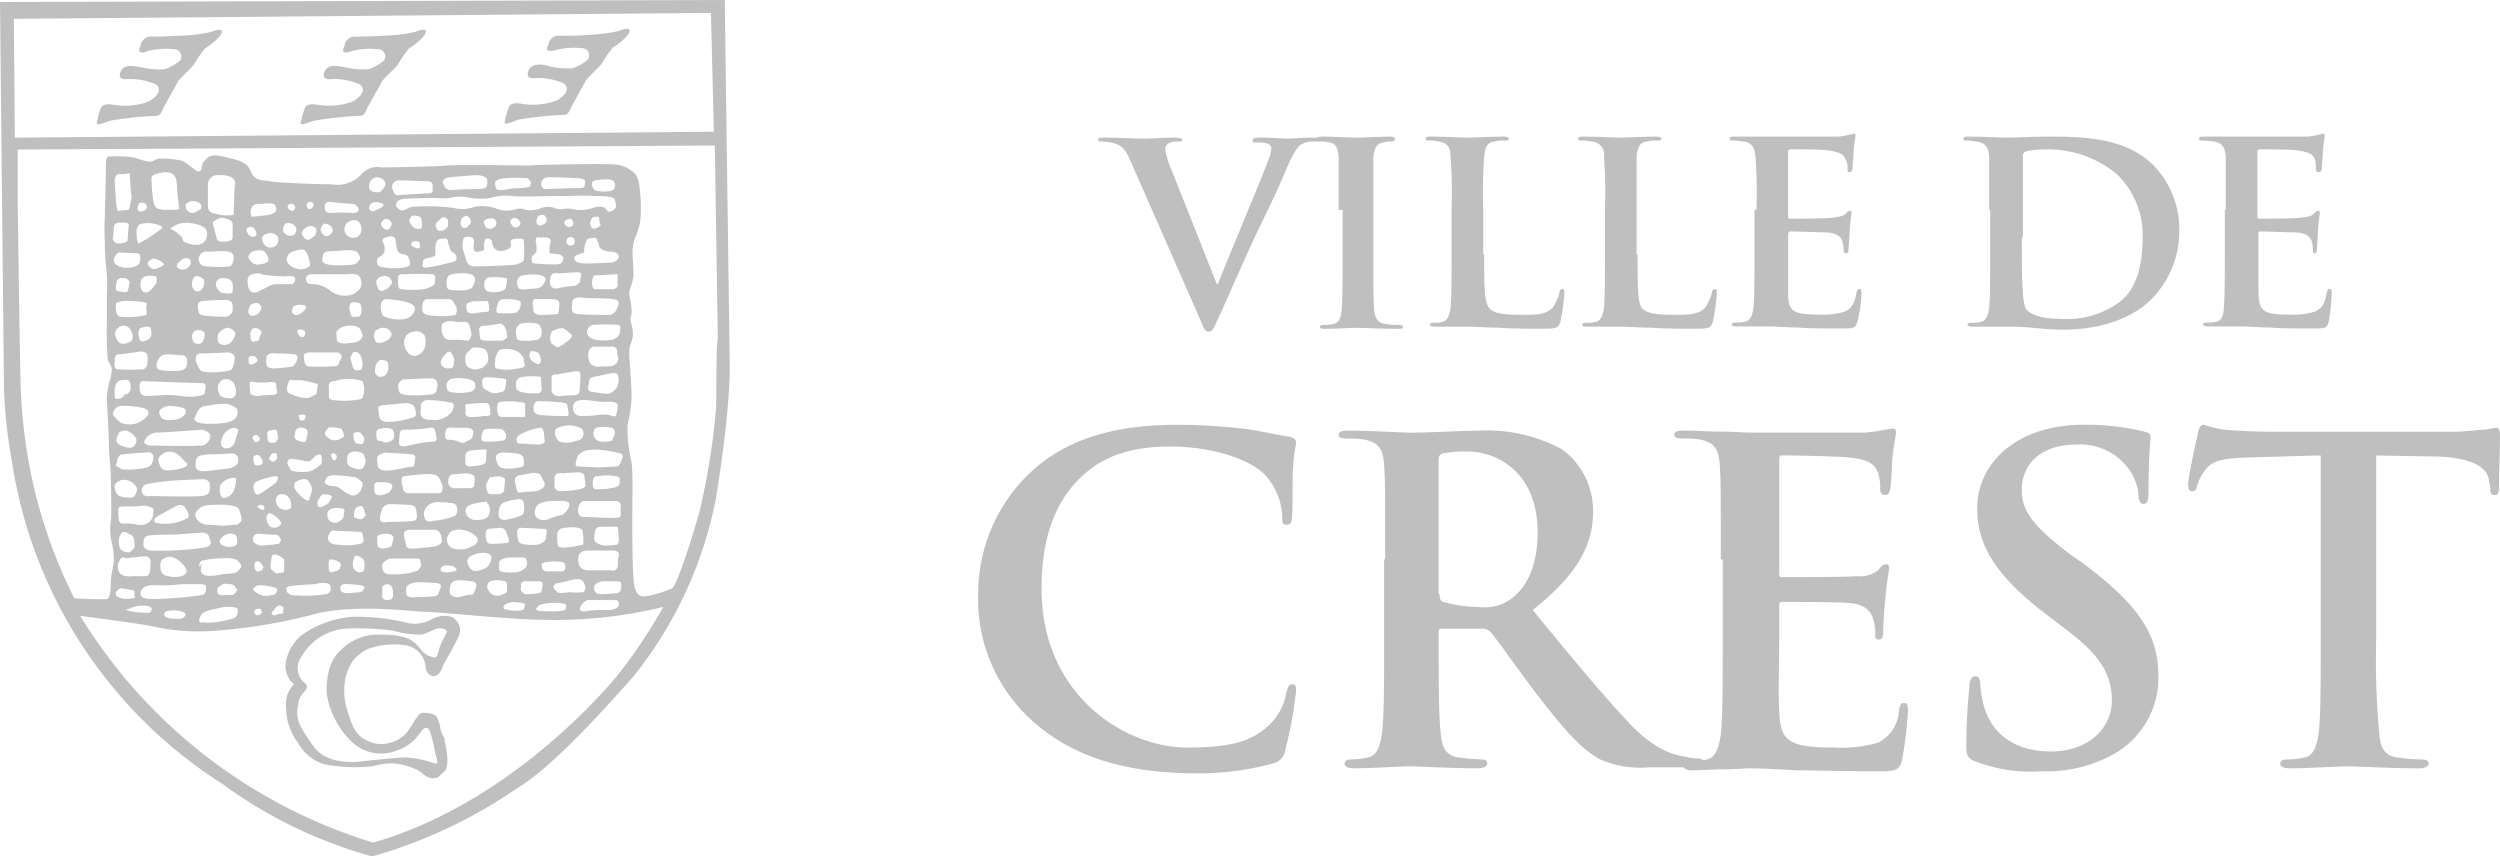
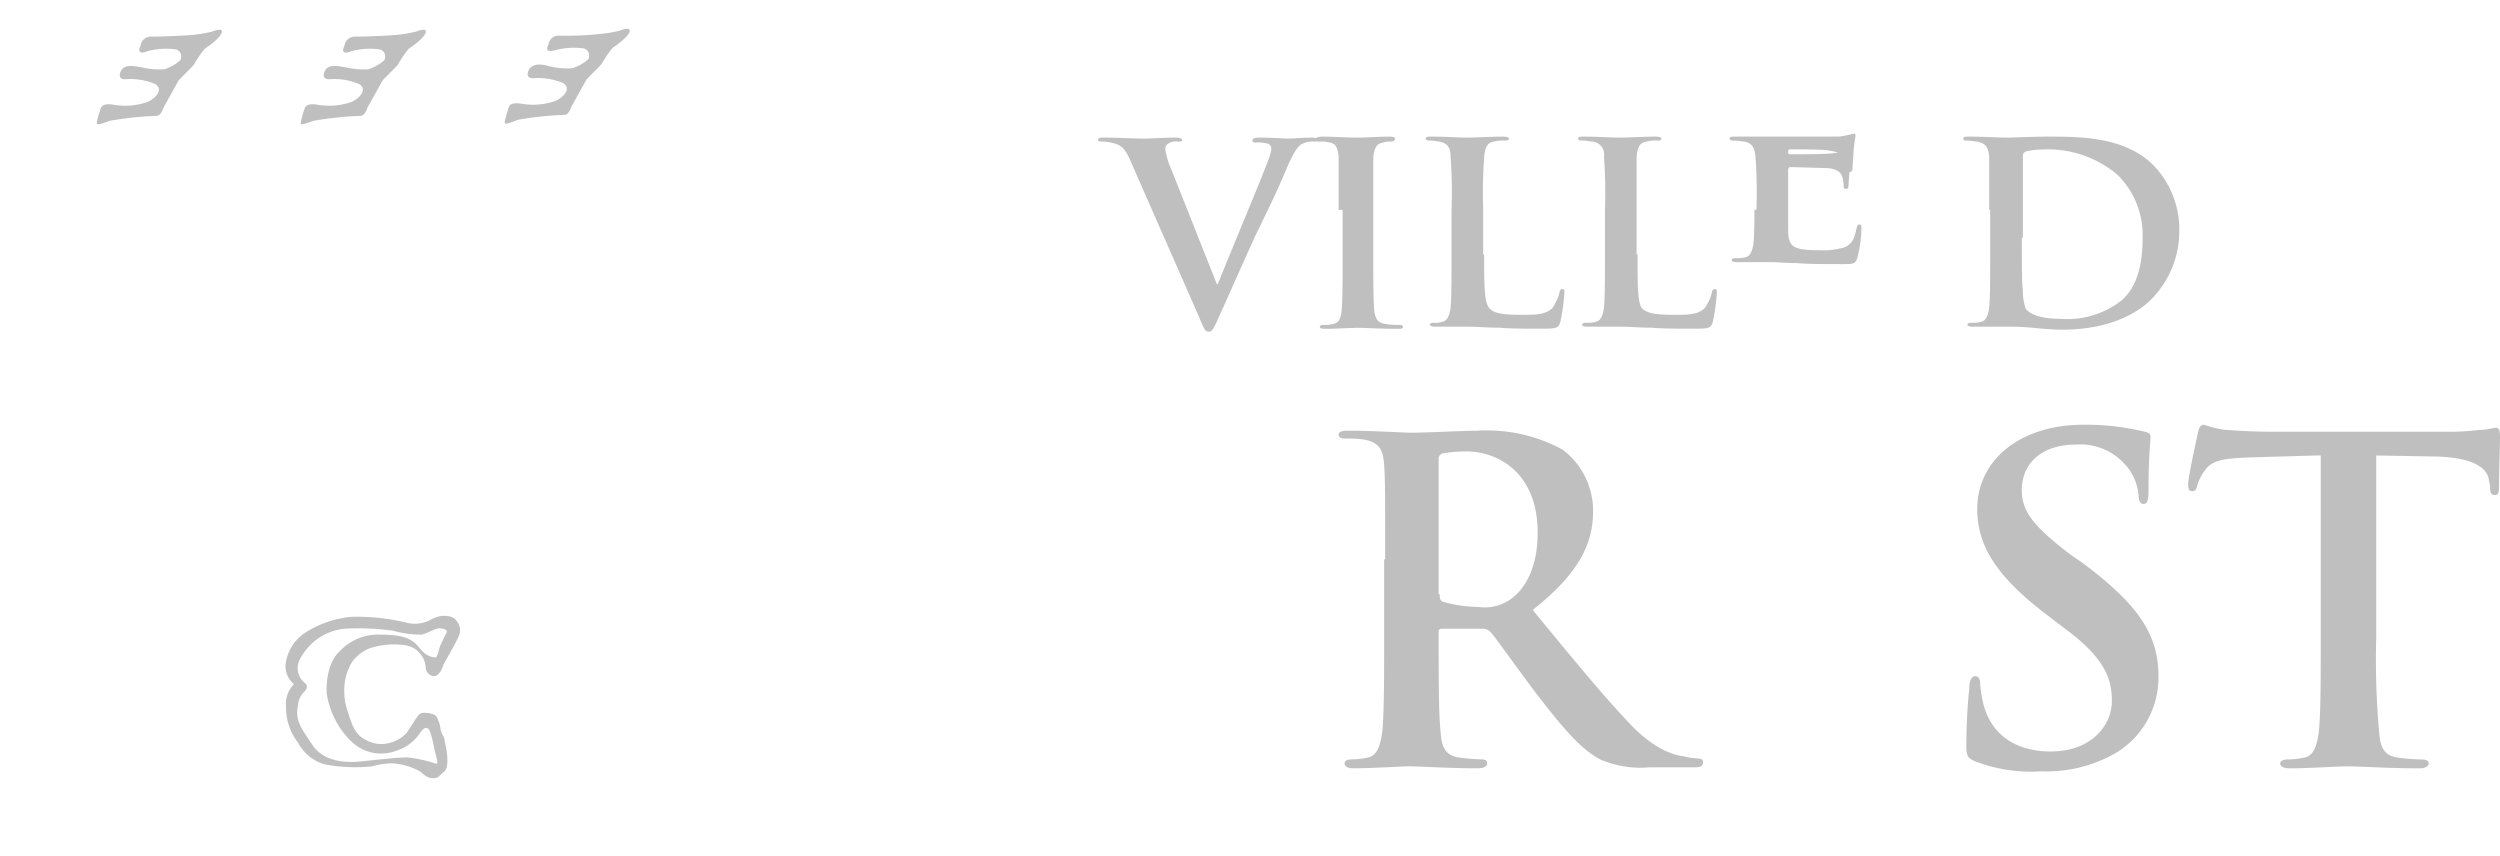
<svg xmlns="http://www.w3.org/2000/svg" width="414.757" height="142.082" viewBox="0 0 414.757 142.082">
  <g id="crest" transform="translate(-385.6 -340.801)">
    <g id="Groupe_661" data-name="Groupe 661" transform="translate(385.6 340.8)">
      <g id="Groupe_660" data-name="Groupe 660" transform="translate(0)">
        <g id="XMLID_00000013892715076617913940000013359759954072209343_">
          <g id="XMLID_00000139277773628053826630000011566762806724869273_">
            <g id="XMLID_00000160912051494731322780000002457230603749558717_">
              <path id="XMLID_00000155114220290322027240000015196331895154242439_" d="M451.7,425.3" transform="translate(-343.124 -286.499)" fill="#bfbfbf" />
              <g id="XMLID_00000084505672296990825210000000007767742735543442_">
                <g id="Groupe_658" data-name="Groupe 658">
-                   <path id="Tracé_10316" data-name="Tracé 10316" d="M506.661,400.919l-.822-60.119-120.239.328.657,64.063a87.266,87.266,0,0,0,1.314,12.155,77.106,77.106,0,0,0,34.987,53.549,75.9,75.9,0,0,0,24.8,11.988,81.328,81.328,0,0,0,23.818-11.171c1.807-1.15,6.242-3.614,19.547-18.725a67.862,67.862,0,0,0,13.635-29.4C506.982,407.489,506.661,400.919,506.661,400.919Zm-3.121-57.979.492,19.712-115.968.985-.165-19.712ZM487.929,452.989c-2.629,3.121-18.233,21.194-40.409,27.6A86.645,86.645,0,0,1,398.9,442.971s10.184,1.314,12.32,1.807a34.731,34.731,0,0,0,10.184.657,90.049,90.049,0,0,0,15.934-2.629c6.9-1.972,17.083-.492,19.053-.492,1.807,0,14.455,1.314,19.218,1.314a75.376,75.376,0,0,0,20.04-2.141A86.906,86.906,0,0,1,487.929,452.989Zm-78.845-75.068a5.263,5.263,0,0,1,3.121.328c.657.328,0,.657,0,.657l-2.141,1.479-1.479.822s-.328-.328-.328-1.807.831-1.477.831-1.477Zm-.657-2.629a2.021,2.021,0,0,1,.328-.822c.985-.165,1.149.328,1.149.328s.33.657-.492.985-.98-.158-.98-.488Zm8.212,2.464c1.972.165,3.121.657,3.286,1.479s-.165,2.464-2.3,2.141-1.642-.985-1.807-1.15a5.381,5.381,0,0,0-1.972-1.479,4.119,4.119,0,0,1,2.794-.989Zm.985-3.614c1.807.165,1.314,1.314,1.314,1.314s-.492.328-.822.492a1.07,1.07,0,0,1-1.642-.657c-.475-.983,1.156-1.147,1.156-1.147Zm-7.392,66.032c-.33-.165-1.314,0-1.314-.985,0,0,0-1.314,2.141-1.314a29.566,29.566,0,0,0,4.763-.165h3.121s.822,0,.822.328.165,1.314-.657,1.479a59.416,59.416,0,0,1-8.869.662Zm6.078,2.783a.993.993,0,0,1-.985.493c-.492,0-2.629.165-2.464-.822,0,0,0-.492.822-.492a4.351,4.351,0,0,1,2.141.165c.33.013.657.343.492.67Zm-10.184-52.235a27.4,27.4,0,0,1,3.121.165c1.15.165.492.33.657,1.479.165.985-.328.657-.657.822a12.388,12.388,0,0,1-3.614.165c-.985-.165-.822-1.642-.822-2.141.006-.319,1.321-.477,1.321-.477Zm-1.15-3.286c.328-.657.822-.492.822-.492a1.137,1.137,0,0,1,1.315.657,8.331,8.331,0,0,1-.328,1.479c-.165.328-.985.165-1.642,0-.49.013-.325-.97-.161-1.631Zm18.89-4.763c.985.492.328,1.972,0,2.3a16.935,16.935,0,0,1-4.106,0,1.152,1.152,0,0,1-1.15-1.479c.165-.822,1.15-.985,1.15-.985.826.178,3.128-.315,4.112.178Zm-2.956-4.763c-.165-.492,1.314-.985,1.314-.985,1.972.165,1.972.985,1.972.985v2.3s0,.657-1.314.657c-1.314.165-1.314-.492-1.314-.492s-.486-1.794-.644-2.451Zm-2.464,13.47c0-.657.985-.657.985-.657s1.972-.165,3.449-.165,1.314.822,1.314,1.642-.985,1.15-.985,1.15-1.972,0-3.449-.165-1.15-.657-1.15-.657a1.537,1.537,0,0,1-.158-1.134Zm2.956-3.449c0-.657.822-.985.822-.985,2.464-.165,1.972,1.479,1.972,2.141s-1.15.328-1.807.328a2.012,2.012,0,0,1-.98-1.473Zm2.629,9.526a1.5,1.5,0,0,1-1.642.493c-.822-.165-.657-.985-.657-1.479s.822-.985.822-.985l.657-.328a1.963,1.963,0,0,1,1.314.657c.332.505-.161,1.162-.488,1.655Zm.492,2.629c0,.657-.165,1.807-.657,2.141a12.757,12.757,0,0,1-2.629.328,8.682,8.682,0,0,1-2.141-.165c-.492-.165-.985-1.642-.985-1.642s-.33-1.314.822-1.314,4.6-.165,4.6-.165,1,.173,1,.831Zm-5.093-12.813a1.676,1.676,0,0,1-.328,1.479.869.869,0,0,1-1.314.165,1.713,1.713,0,0,1-.165-1.807c.33-.657.822-.492.822-.492s.991.338.991.668Zm-1.642,8.542a1.212,1.212,0,0,1,1.807.328,3.862,3.862,0,0,1-.328,1.314.942.942,0,0,1-1.15.328c-.492,0-.657-.822-.657-1.314a1.148,1.148,0,0,1,.334-.653Zm1.314,8.542c.985,0,.492,1.15.492,1.479s-.165.492-.985.657a8.927,8.927,0,0,1-2.956,0,21.443,21.443,0,0,0-2.783-.165s-2.141.165-3.121.165c-.985-.165-.985-.822-.985-1.642s.492-.822.492-.822,8.867.338,9.852.338Zm4.6,14.129s-3.449.492-4.6.492c-1.15-.165-1.15-.657-.985-1.807.165-.985,1.314-.822,1.807-.985,0,0,2.464,0,3.941-.165,1.479,0,1.314,1.15,1.15,1.642s-1.31.831-1.31.831Zm.657,3.778a2.175,2.175,0,0,1-1.479,1.15c-.657.165-.822-.822-.822-1.642s.985-1.314.985-1.314c.492-.328,1.479-.492,1.642-.328.338.009-.154,1.651-.319,2.143ZM410.4,432.113s-1.15-.165-.985-1.15c0,0-.165-1.15.822-1.314s4.6-.165,4.6-.165l4.282-.328s.985,0,1.15.657.822,1.479-.657,1.807a48.378,48.378,0,0,1-9.2.51Zm5.256,4.282a4.553,4.553,0,0,1-2.141,0c-.985-.165-1.314-.657-1.314-1.807,0-.985.657-1.15.657-1.15,1.479-.985,3.449,1.15,3.614,1.807.342.664-.315.991-.807,1.156ZM410.4,435.9a.719.719,0,0,1-.657.492H407.6c-1.479.165-2.141-.328-2.3-.822a1.824,1.824,0,0,1,.165-1.807.608.608,0,0,1,.985-.327s1.314-.165,2.956-.328c1.479-.165,1.15,1.314,1.15,1.314a7.221,7.221,0,0,1-.152,1.483Zm-5.42-18.233s0-1.479.985-1.479c.985-.165,4.106-.328,4.106-.328a.8.8,0,0,1,.985.822c-.165,1.15-.328,1.314-.985,1.642a12.845,12.845,0,0,1-4.271.328c-.484-.323-1.306-.651-.814-.978Zm.328-5.093s.822-.492,1.314-.328a3.311,3.311,0,0,1,1.479,1.15c.328.492,0,.985-.165,1.314-.328.328-.657.657-2.3,0-1.308-.651-.486-1.473-.321-2.13Zm5.748,12.648a5.072,5.072,0,0,1-.165,1.479,2.175,2.175,0,0,1-2.464,1.149,8.029,8.029,0,0,0-2.629-.165,1.034,1.034,0,0,1-.492-1.149s-.328-1.479.165-1.642,2.629,0,3.449-.165a2.978,2.978,0,0,1,2.145.5Zm-3.113,5.917a.983.983,0,0,1-.492.985c-.328.492-.657.33-1.314.165-.492-.165-.822-.657-.822-1.642a2.158,2.158,0,0,1,.492-1.479c.822-.328.822.165,1.479.328C408.1,429.993,407.774,430.65,407.939,431.141Zm8.542-4.271a7.671,7.671,0,0,1-5.093.657s-.657-.492.493-1.15,2.956-1.642,2.956-1.642,1.15-.492,1.479.328c.657.824.822,1.646.165,1.809Zm-5.913-3.779s-1.479.328-1.479-.985c0,0,.165-.822.822-.985a41.932,41.932,0,0,1,5.585-.657l3.779-.165s1.15,0,1.15.985,0,1.642-1.314,1.807-8.542,0-8.542,0Zm2.464-7.227c1.972-.657,2.956,1.479,3.449,1.642.328.328.165.492,0,.657a6.8,6.8,0,0,1-2.629.657c-1.479.165-1.642-.492-1.972-1.479-.163-.972,1.152-1.473,1.152-1.473Zm7.392-2.464a1.584,1.584,0,0,1-1.807,1.314c-.985.165-8.212,0-8.212,0s-1.15-.165-.822-.822a2.366,2.366,0,0,1,1.807-1.314c1.314,0,7.72-.492,7.72-.492s1.642.332,1.314,1.319Zm-5.913-2.956c-1.642.165-2.141,0-2.464-.985s1.479-1.314,1.479-1.314a9.589,9.589,0,0,1,2.464.328c.983.5.163,1.811-1.49,1.974ZM405.147,399.6c.657,0,3.779-.492,3.779-.492s1.15,0,1.15.822.165,1.972-.822,2.141a33.5,33.5,0,0,1-4.106,0s-.822,0-.492-1.314c0,0-.165-.989.492-1.154Zm3.449-3.121a1.813,1.813,0,0,1,.165-1.15,2.526,2.526,0,0,1,1.314-.328c.822,0,.492.657.657.985a1.227,1.227,0,0,1-.985,1.314c-.987.495-.987-.325-1.152-.82Zm8.049-11.171a1.263,1.263,0,0,1-1.642-.165c-.328-.492.657-1.15.657-1.15.328-.492,1.314-.492,1.479,0,.327.332,0,.989-.5,1.319Zm-.657,14.455s.657,0,.657.985-.165,1.15-.822,1.479a11.987,11.987,0,0,1-3.449,0c-.165,0-1.15,0-.657-1.479a1.606,1.606,0,0,1,1.479-1.15c1.15,0,2.8.169,2.8.169Zm-4.271-14.455a1.081,1.081,0,0,1-1.479-.492c-.492-.492.492-.985.492-.985.492-.328,1.479.165,1.972.657.33.332-.328.495-.985.824Zm-.328,1.314c.328.165.165.985.165,1.15a7.174,7.174,0,0,1-1.15,1.314.856.856,0,0,1-1.314-.165,2.3,2.3,0,0,1,0-1.807,1.285,1.285,0,0,1,.657-.492,5.228,5.228,0,0,1,1.642,0Zm-6.078,8.542s0-.328.985-.328c.985.165,1.314,1.314,1.314,1.807,0,.657-.165.822-1.15,1.15-.985.165-1.314-.165-1.642-1.15a1.07,1.07,0,0,1,.492-1.471Zm-.492,9.364c.492-.492.328-.657,1.15-.657.822-.165.985,0,1.15.328.165.165.165.985.165,1.15s-.492.985-.657.822-.822.657-.822.657-1.314.492-1.15-.328a4.326,4.326,0,0,1,.163-1.969Zm.822,3.614a14.479,14.479,0,0,1,3.614.328s1.807.328.492,1.642a3.772,3.772,0,0,1-4.106.822,8.88,8.88,0,0,1-1.314-1.315,1.5,1.5,0,0,1,1.312-1.475Zm0,12.32a2.342,2.342,0,0,1,2.464.985c.492.492,0,1.314-.165,1.642s-1.15.328-1.972.165-1.15-.492-1.314-1.479c-.33-.818.985-1.31.985-1.31Zm0,17.905s.985.165,1.807.328.328.492.492.985-.165.328-1.15.492c-.985,0-1.972-.328-1.972-.822-.167-.488.82-.98.82-.98Zm2.141,3.121a5.466,5.466,0,0,1,2.3-.165c.492.165.822.328.657.657s0,.492-.822.492-3.286-.165-3.449-.657c.325.167.813-.163,1.306-.328Zm11.5.985a6.269,6.269,0,0,1,2.141-.657,7.231,7.231,0,0,1,2.629-.328c.657.165.822,0,.985.492a1.361,1.361,0,0,1-.492,1.314,14.249,14.249,0,0,1-4.6.822c-.657-.165-1.15.165-1.314-.328a2.031,2.031,0,0,1,.644-1.306Zm2.783-4.436c.657-.328.328-.492,1.479-.328.985,0,1.15.492,1.15.657s.492,0,.165.492c-.492.657-.492.657-1.15.657-.492,0-2.141.165-1.972-.328a.925.925,0,0,1,.33-1.15Zm.492-1.972c-1.642.328-3.943.657-3.614-.985s-.165-.165-.165-.165a.754.754,0,0,1,.657-1.15,12.7,12.7,0,0,1,2.957-.33,5.94,5.94,0,0,1,2.3.165c.492.328,1.314.985.657,1.642-.653.818-1.148.661-2.79.818Zm-.165-6.078a1.963,1.963,0,0,1,1.314-.657c.328,0,.985,0,1.15.492.165.657.165,1.314-.165,1.479a2.389,2.389,0,0,1-1.642.165c-.822-.165-.822-.492-.822-.492s-.488-.328.167-.985Zm2.464-2.141-2.141.165s-2.464-.165-2.956-.165a2.222,2.222,0,0,1-1.642-1.15c-.33-.822.165-1.15.657-1.642s2.141-.492,2.141-.492c3.121-.165,4.106.33,4.271.657a4.858,4.858,0,0,1,.492,1.972,2.29,2.29,0,0,1-.82.664Zm-.328-13.635a1.5,1.5,0,0,1-1.479.985c-.985-.165-.985-1.149-.328-2.3a2.533,2.533,0,0,1,1.807-1.15l.657.328s-.49,1.653-.655,2.149Zm-3.121-3.121c-3.286.165-3.779-.492-3.449-1.15.328-.492.492-1.807,1.972-1.807a14.838,14.838,0,0,1,3.449-.33c.822.33,1.807.657,1.642,1.479s-.325,1.653-3.611,1.815Zm3.286-4.763c-.328.492-.492.657-1.642.492-.985-.165-1.15-.657-1.314-1.479a1.642,1.642,0,0,1,.492-1.314s.165-.328.985-.328a1.479,1.479,0,0,1,1.314.985,2.839,2.839,0,0,1,.167,1.653Zm-.165-34.659s-.165,4.6-.165,4.763a6.315,6.315,0,0,1-2.956-.165c-1.479-.165-1.314-1.314-1.314-1.314v-3.614a1.546,1.546,0,0,1,1.479-1.479h.165c3.616-.163,2.794,1.817,2.794,1.817Zm-9.205,3.779c0,.165-.985.165-2.464.165-1.479-.165-1.479-.328-1.807-1.314a31.945,31.945,0,0,1-.328-3.941c0-.822,2.3-.985,2.3-.985,1.15,0,1.479.492,1.642.822.328.328.328,2.3.328,2.3s.338,2.8.338,2.963Zm-6.57,7.557c.165.328.33,1.642-.657,1.972a4.049,4.049,0,0,1-2.783,0c-.492-.328-.822-.328-.822-1.15,0,0,.328-1.15.985-1.15.822.171,3.286.006,3.286.336Zm-3.121-5.256c1.642-.165,1.314.492,1.314.492s-.165,1.972-.165,2.464c-.165.328-.985.492-1.642.492a.9.9,0,0,1-.822-.822,13.077,13.077,0,0,0,.165-1.807c.009-.976,1.158-.814,1.158-.814Zm-.978-6.553c-.165-1.972,1.15-1.479,1.15-1.479l1.314-.165s.165,3.449.328,3.941a14.092,14.092,0,0,1-.492,2.141,8.424,8.424,0,0,0-1.642.165C404.818,376.123,404.818,373.16,404.653,371.2Zm30.061,7.392a1.07,1.07,0,0,1-.33,1.15,1.2,1.2,0,0,1-1.479-.165c-.822-.492,0-1.642,0-1.642a1.381,1.381,0,0,1,1.809.646Zm-1.314-3.779a.683.683,0,0,1,.985,0c.492.492-.165.985-.328.985,0-.011-.985-.173-.657-1Zm4.271,3.614c.822.328.165,1.479.165,1.479a3.111,3.111,0,0,1-.985.657c-.492.165-.822-.328-1.15-.822-.165-.657.657-1.15.657-1.15a1.22,1.22,0,0,1,1.312-.176Zm-1.15-3.449a.51.51,0,0,1,.328-.657c.822-.165.985.657.492.985a.46.46,0,0,1-.82-.338Zm7.884,5.256a1.43,1.43,0,0,1-.985-2.629c1.642-.822,2.141.492,2.141,1.15s-.334,1.469-1.156,1.469Zm.492,4.106c-.165.328-.822.492-3.614.492-2.783-.165-2.141-.822-2.141-1.479a.878.878,0,0,1,.657-.822l2.464-.165c2.464-.165,2.629.165,2.956.822.334.814-.158.814-.321,1.141Zm-1.15-8.212a17.49,17.49,0,0,0-2.956,0c-.492,0-1.314.165-1.314-.985,0,0-.165-.985,1.15-.822,1.15.165,3.614.33,3.614.33s.822.328.822.822c.165.315-.328.809-1.314.651Zm-2.956,2.783s.165.492-.657.985c-.657.328-1.15-.328-1.314-.822s.492-1.15.492-1.15a1.362,1.362,0,0,1,1.479.983Zm2.629,7.392s1.642-.328,1.972.657.328,1.807-1.15,2.629a3.964,3.964,0,0,1-3.778-.492,4.923,4.923,0,0,0-2.783-1.15c-1.314,0-1.15-.328-1.314-.822s.657-.822.657-.822Zm-15.6,52.562c-.657-.492.492-.985.822-.985a10.007,10.007,0,0,1,2.783.492c.327.328,0,.822-.165.985s-.657.165-1.479.33a3.032,3.032,0,0,1-1.961-.822Zm.822,3.943c-.492.165-.657,0-.822-.328-.165-.492.492-.657.492-.657s.657-.165.657.328c.163.336.163.336-.336.655Zm-.822-45.335c-.492.165-.657-.328-.657-.985a1.385,1.385,0,0,1,.328-1.15,1,1,0,0,1,1.15.165c.657.328.165.657,0,1.314-.006.653-.328.5-.82.653Zm.492,3.121c0,.328-.492.492-.822.657s-.657,0-.657-.657.165-.657.165-.657.657-.165.822,0a.88.88,0,0,1,.492.655Zm-.165-7.557c-.822.328-1.15.165-1.314-.328s.328-1.314.328-1.314a2.083,2.083,0,0,1,.985-.328c.492,0,.822.657.822.657a1.638,1.638,0,0,1-.82,1.31Zm-.328,11.171a12.955,12.955,0,0,0,2.629,0c.985-.165.985.328.985.492a3.7,3.7,0,0,0,.165,1.15c0,.492-.985.492-.985.492a15.613,15.613,0,0,0-2.3.165,2.272,2.272,0,0,1-1.15-.328,12.686,12.686,0,0,1-.165-1.642c0-.661.82-.332.82-.332Zm9.205,14.784a7.012,7.012,0,0,1-2.629,0c-.492,0-.657-.328-.985-.985a.732.732,0,0,1,.165-.985c.165-.328,2.629.328,3.121.328s.985-.657,1.15-.822a1.254,1.254,0,0,1,.822-.33c.328.165.328.492.328,1.15s-.328.492-.328.657a4.742,4.742,0,0,1-1.653.983Zm.165,3.779c-.328.822-.165,1.314-.822.985s-1.972-1.642-1.972-2.3c0,0-.165-.657.822-.985s1.479-.165,1.642.328a1.841,1.841,0,0,1,.321,1.967Zm-1.642-18.89a17.185,17.185,0,0,1,2.783.657c0,.165-.165,1.15-.165,1.479-.165.328-.985.657-1.479.822a6.257,6.257,0,0,1-2.783-.657c-.822-.165-.822-.985-.492-1.807.165-.822.822-.492.822-.492Zm-.492-7.72c-.328-.657.165-.657.165-.657a.856.856,0,0,1,.822.165c.328.328.165.657,0,.985a.732.732,0,0,1-.987-.5Zm.492,17.905c-1.314-.328-1.15-.822-.985-1.479a.876.876,0,0,1,.657-.822c1.972-.165,1.314,1.314,1.314,1.479-.173.323.154,1.145-1,.818Zm-.165-4.436c.985-.165.985.165.822.657a.52.52,0,0,1-.985-.165c-.165-.5.154-.5.154-.5Zm2.956,14.29a3.112,3.112,0,0,1,.657-.985c0-.165.657-.165,1.314,0,.657.328.328.328.165.657,0,.328-.492.822-.822.985s-.822.492-1.15.33a.921.921,0,0,1-.173-.991Zm1.642,1.807c.165-.492,1.15-.657,1.15-.657a5.661,5.661,0,0,1,1.479.165c.328.165,0,.492,0,1.15,0,.492-.33.657-.822.985a1.25,1.25,0,0,1-1.479-.165c-.33-.167-.5-.987-.33-1.481Zm.165,3.779c.492-.985.985-.657.985-.657l3.614.165s.985,0,.985.328.492,1.314-.165,1.642a11.011,11.011,0,0,1-4.106.165c-.837-.007-1.813-.5-1.321-1.646Zm3.286-6.735c-.822-.328-1.642-1.314-2.3-1.314s-2.141-.165-1.479-1.15c0,0,.165-.657,1.314-.657s3.614.328,3.614.328,1.15.657,1.15.985a1.984,1.984,0,0,1-.492,1.479,1.284,1.284,0,0,1-1.815.325Zm-2.629-6.735s.165-.165.492.165.165.492,0,.822-.492.165-.657-.328c-.336-.5.156-.664.156-.664Zm1.314-2.464a1.884,1.884,0,0,1-1.642.165c-.492-.328-.822-.492-.985-.985,0-.492.657-.985.657-.985s.165-.165,1.314,0c.985.165.822.165,1.15.985.15.816-.173.488-.492.816Zm-5.42-11.988s-.657-.165-.657-1.479c0,0-.328-.822.985-.822h4.6a.717.717,0,0,1,.492,1.15c-.492.822-.165,1.15-1.314,1.15a32.767,32.767,0,0,1-4.112,0Zm-1.314-8.706c-.657.492-1.479,0-1.314-.657s.328-.657.328-.657a2.5,2.5,0,0,1,1.479-.165c.978.16.321.98-.5,1.473Zm-.822,6.735c.657.165.328.822.165,1.314a4.854,4.854,0,0,1-.492.657s-.822.165-2.629.327-1.972-.492-1.807-1.642c0-1.15,1.642-.822,1.642-.822a24.532,24.532,0,0,1,3.115.158Zm-2.629,31.373-.985.165s-1.642.165-1.807.165a1.771,1.771,0,0,1-1.15-.328c-.492-.328-.492-.657-.328-1.15s.822-.492.822-.492,1.807.165,2.629.165.822.328.985.657c.319.156-.173.813-.173.813Zm.822,2.629v1.642c0,.822-.657.492-.985.657s-.822-.328-1.15-.657c-.165-.328-.165-.657,0-1.642,0-.985.657-.822.657-.822a3.178,3.178,0,0,1,1.469.816Zm-3.449,1.314c0,.165-.165.492-.657.657s-.822-.165-.822-.985.492-.657.492-.657c.315-.171.978.813.978.978Zm-.657-10.349c.822,0,.822.33.822.657-.165.328-.492.165-.985-.165-.338-.334.148-.5.148-.5Zm3.121,3.614a1.462,1.462,0,0,1-1.314,0,2.083,2.083,0,0,1-.657-1.479,1.133,1.133,0,0,1,.492-.822,3.962,3.962,0,0,1,1.972,1.642c-.009.49-.829.824-.5.653Zm-3.121-5.421c-.822.33-.985-.657-.985-1.314a.876.876,0,0,1,.657-.822,11.316,11.316,0,0,1,2.956-.822c.985,0,0,1.15,0,1.15s-1.98,1.475-2.644,1.8Zm2.956-6.078c0,.328-.165.328-.492.657-.328.165-.657-.165-.822-.328s.328-.822.328-.822c0-.165.657-.328.822-.165s-.007.332.156.651Zm-.165-2.629c-.165.328-.657.165-.985.165-.165,0-.492-.165-.492-1.15-.165-.822.328-.822.328-.822a5.8,5.8,0,0,1,.985-.165c.328,0,.328.822.492,1.15-.007.488-.171.488-.334.818Zm-3.449-1.15a1.285,1.285,0,0,1,.657.492c.165.328,0,.492-.328.657-.328.328-.657-.165-.822-.657-.009-.334.492-.334.492-.5Zm0,3.449c.492-.33.985.328,1.15.822s-.165.822-.657.822c-.492.165-.822-.165-.822-.985-.171-.655.33-.655.33-.655Zm3.449,25.133c.328-.165.492-.328.822-.165s.492.328.328.657c0,.328.165.657-.492.657s-1.15.657-1.479-.165c.156,0,.651-.826.816-.991Zm0-17.248c-.328-.657.328-1.314.328-1.314a1.462,1.462,0,0,1,1.314,0,2.091,2.091,0,0,1,.822,1.807c0,.328,0,.492-.822.657a1.631,1.631,0,0,1-1.649-1.154Zm2.3,13.8c.822-.165,4.106-.328,4.106-.328a4.624,4.624,0,0,1,1.807-.165.766.766,0,0,1,.822.822c0,.328,0,.657-.657.985a24.338,24.338,0,0,1-5.913.165c-.328-.165-.985-.492-.657-.985-.171.158-.332-.336.486-.5Zm6.405-3.286a1.538,1.538,0,0,1,.165-1.15,2.824,2.824,0,0,1,1.642.492c.492.492,0,.657,0,.985s-.657.492-1.314.657c-.5,0-.5-.323-.5-.989Zm3.121,2.956c.985,0,2.783.165,2.783.492s-.492.822-.492.822-1.807.165-2.464.165c-.492,0-1.15-.165-.985-.985.013-.662,1.152-.5,1.152-.5Zm2.141-1.972c-.328.165-.985-.328-1.15-.657a2.221,2.221,0,0,1,0-1.479c.165-.657.492-.657.492-.657a4.646,4.646,0,0,1,.985.492c.492.492.328.985.328,1.642-.174.822-.5.492-.666.657Zm.492-9.034c-.165.328-.657.328-1.314,0-.492-.165-.165-.657-.165-1.15.165-.657.492-.657.492-.657a1.7,1.7,0,0,1,.657-.165c.328,0,.492.985.657,1.314s-.173.49-.338.655Zm0-8.377c-.328.492-1.15.328-1.972,0s-.822-.985-.657-1.807,1.15-.822,1.15-.822c1.807,0,1.479.822,1.807,1.15a1.994,1.994,0,0,1-.338,1.475Zm-1.479-5.75c1.15-.328,1.15.328,1.479.657a1.033,1.033,0,0,1,0,.985c-.165.492-.657.165-.985.165s-.657-.492-.657-1.15c-.176-.495.152-.659.152-.659Zm1.479-6.242c-.165.822-.492.657-1.314.822a14.533,14.533,0,0,1-3.779,0c-.985-.165-.492-.657-.657-1.972s.985-1.15.985-1.15a6.945,6.945,0,0,1,4.6,0,3.509,3.509,0,0,1,.156,2.3Zm-.165-4.763c-.165.492-.165.657-.822.657-.657.165-.822-.657-.985-1.314s-.328-.657.165-1.479c.328-.657,1.15,0,1.314.328a3.249,3.249,0,0,1,.317,1.807Zm-.492-4.271c-.328.328-.985.328-2.3.492-1.314,0-1.479-.328-1.479-.985s-.328-.985.657-1.642a3.92,3.92,0,0,1,1.972-.328c1.314,0,1.479.985,1.642,1.479.154.323-.176.653-.5.991Zm-1.479-6.078c0-.33.985-.33,1.314-.165.492,0,.492.822.492,1.479-.165.657-.165.822-.985.822-.822.165-.822-.492-.985-1.15a1.266,1.266,0,0,1,.152-.989Zm-7.885-9.034c.822.328.985,1.642,1.15,2.3s-.657.822-1.314.985a2.881,2.881,0,0,1-2.3-.985c-.657-.657.165-1.642.165-1.642a4.778,4.778,0,0,1,2.289-.66Zm-1.314,4.763a.91.91,0,0,1-.492.985H431.6c-.985,0-1.314.328-2.956,1.15s-1.972-.657-1.972-1.642c0-1.15.822-1.15.822-1.15s.985-.328,1.479,0a18.463,18.463,0,0,0,3.286.328c.809.163,2.124-.33,2.288.327Zm-7.065-4.436a3.693,3.693,0,0,1,1.642-.165c.492.165.822.822.985,1.314.165.657-.492.822-1.314.985a1.556,1.556,0,0,1-1.807-.822c-.664-.493.486-1.315.486-1.315Zm2.956-.657c-.492,0-.985-.165-1.314-1.15s.822-1.15.822-1.15c.657-.328,1.972.165,1.807,1.15a1.218,1.218,0,0,1-1.323,1.147Zm-.165-5.421c-1.15.165-2.956.328-2.956.328l-.165-.657s0-1.479,1.15-1.479,2.956-.33,2.956.328c.321.494.321,1.158-.991,1.479Zm-2.464,3.614c-.822.165-1.15-.492-1.314-.985s.657-.657.657-.657c.651,0,1.464,1.477.651,1.64Zm32.36-6.405a6.4,6.4,0,0,1,2.629-.165,11.373,11.373,0,0,0,4.106.165,8.779,8.779,0,0,1,3.614-.328c.985.165,6.242,0,6.242,0h2.956a42.666,42.666,0,0,1,4.6,0c.822,0,3.286,0,3.286.657.165.822.492,1.314-.492,1.807s-.657-.492-1.642-.657-1.314.165-2.141.328a6.009,6.009,0,0,1-2.956,0,3.5,3.5,0,0,0-1.314,0,2.2,2.2,0,0,1-1.479-.165,3.177,3.177,0,0,0-2.141,0,4.873,4.873,0,0,1-2.629.328,2.426,2.426,0,0,0-1.479-.165,5,5,0,0,1-3.286,0,6.434,6.434,0,0,0-3.778-.328,5.919,5.919,0,0,1-3.449.165,32.553,32.553,0,0,0-6.9-.165c-.985.165-1.642,1.314-2.629-.165,0,0-.165-.985,1.15-1.15s5.585-.165,5.585-.165a9.168,9.168,0,0,0,2.141,0Zm.165-3.449c1.642-.165,3.943-.328,3.943-.328s1.972-.165,2.141.822c0,1.15.165,1.479-1.972,1.479s-4.271.165-4.271.165a1.31,1.31,0,0,1-.985-.985c-.176-.006-.507-.993,1.135-1.156Zm7.392.822s.328-.657,1.807-.657a24.564,24.564,0,0,1,3.614,0c.165.165.657.657.492.985s.328.492-1.642.657a13.555,13.555,0,0,0-2.956.328c-.5-.167-1.323.49-1.323-1.317Zm13.47.985c-1.642,0-5.256.165-5.256.165a.856.856,0,0,1-.492-1.15s0-.822,1.314-.822,4.763.165,4.763.165,1.15,0,1.15.657c-.173.813.154.983-1.488.983ZM448.192,430a.482.482,0,0,1,.492-.492s.165-.165.985-.165c.985,0,1.314.492,1.15.985a5.1,5.1,0,0,1-.328,1.15,5.375,5.375,0,0,1-1.314.328c-.985,0-.985-.657-.985-.657Zm6.57-51.25c-.492,0-.822-.492-1.15-.985s.328-1.15.328-1.15a2.068,2.068,0,0,1,1.315.165c.492.328.328,1.479.328,1.642.158.16-.336.486-.835.325Zm.492,2.956c0,.492-.492.328-1.15,0s0-.822,0-.822c.978-.33,1.306.327,1.141.82Zm2.141,4.6c.657.165.328.985.328,1.479,0,.327-.657.657-1.642.985a15.771,15.771,0,0,1-3.943,0c-.657,0-.492-1.314-.492-1.972s.985-.492.985-.492a45.591,45.591,0,0,1,4.753,0Zm.492-4.924c.165-.822.492-.985,1.314-.985.822-.165.657.492.822.985.165.328.165.822.492,1.15.492.33.822.492.822,1.15s-1.15.657-1.642.822a24.493,24.493,0,0,1-3.121.657c-1.15.165-.822-.328-.822-.822a.642.642,0,0,1,.657-.657s.657-.165,1.15-.328.15-1.156.315-1.978Zm0-3.286c0-.328.657-.822.657-.822s.492-.657.985-.328c.492.165.492.985.328,1.479a1.447,1.447,0,0,1-1.479.657,1.171,1.171,0,0,1-.5-.991Zm6.405,4.271c.328.492,1.15,0,1.479,0,.328-.165,0-.657.165-1.15,0-.492.165-.822.492-.822.328-.165.822.328.822.492a1.738,1.738,0,0,0,.822,1.479,2.37,2.37,0,0,0,2.141-.492c.328-.328,0-.822.165-1.15,0-.328,1.15-.328,1.642-.328.657,0,.492.492.492.822a12.231,12.231,0,0,1,0,2.464c0,.657-.492.657-1.15.985-.657.165-5.913.328-7.227.328-1.314-.165-1.15-1.314-1.642-2.464a4.151,4.151,0,0,1,0-2.141c.165-.492,1.642-.328,1.642,0,.308.492-.184,1.477.145,1.971Zm2.141-5.256a2.443,2.443,0,0,1,1.15,0,.908.908,0,0,1,.33.985c0,.165-.33.492-.822.657-.657,0-.822,0-1.15-.822-.347-.5.475-.827.475-.827Zm4.106,0a.719.719,0,0,1,.492-.165,1.092,1.092,0,0,1,.822.657c.165.328.165.492-.328.822s-.822,0-1.15-.492c-.347-.334.145-.829.145-.829Zm3.941,3.614c0-.822.657-.492.657-.492,2.629-.328,1.642.985,1.642,1.314v1.314a8.419,8.419,0,0,1,1.642.165c.822.328.657.657.492,1.15s-.822.492-1.15.492a26.656,26.656,0,0,1-3.449-.165c-.657,0-.492-.657-.492-.985s.328-.328.492-.657c.477-.171.314-1.321.15-2.143Zm.165-3.449a.876.876,0,0,1,.657-.822h.492a.9.9,0,0,1,.492.822.88.88,0,0,1-.822.822c-.508.321-1-.172-.835-.829Zm5.585,1.15c-.328.165-.822-.165-.985-.492a.509.509,0,0,1,.328-.657,1.7,1.7,0,0,1,.657-.165c.165,0,.492.492.492.657a.612.612,0,0,1-.5.651Zm.492,2.956a.7.7,0,0,1-1.149-.492.7.7,0,1,1,1.134.486Zm.822,4.6c.822,0,.328.822.328,1.314s-.328.492-.657.822c-.328.165-1.642.165-2.956.492s-1.642-.822-1.314-1.807c.165-.985,1.314-.657,1.314-.657s2.605-.171,3.269-.171Zm6.57,13.962a1.135,1.135,0,0,1-.492,1.315c-.165.328-.985.328-2.3.328a1.926,1.926,0,0,1-1.807-.492,3.535,3.535,0,0,1-.328-1.642,1.284,1.284,0,0,1,.822-1.15h3.275c.657.165.657.492.657.492a6.861,6.861,0,0,0,.154,1.145Zm-4.763,4.106c0-.822,1.314-.822,1.314-.822s1.314-.328,2.3-.492,1.15.165,1.15.328a2.223,2.223,0,0,1,0,1.479c0,.492-.492.985-.985,1.314-.492.492-1.642.165-3.121,0-1.332-.169-.674-.989-.674-1.811Zm2.3,3.449a6.532,6.532,0,0,1,1.807,0c.328.165.657.33.657.492a8.483,8.483,0,0,1-.328,1.807c-.165.165-.822,0-1.149-.165a6.639,6.639,0,0,0-1.807,0,12.431,12.431,0,0,1-2.464.165,1.518,1.518,0,0,1-1.479-.492,1.467,1.467,0,0,1,0-1.642c.327-.657,2.141-.492,2.141-.492s2.443.323,2.605.323Zm1.479,6.405a4.577,4.577,0,0,1-1.642.165,1.5,1.5,0,0,1-1.149-.493,1.543,1.543,0,0,1-.165-1.479c.165-.492,1.479-.492,1.479-.492a5.273,5.273,0,0,1,1.314.165c.492,0,.657.493.657.822a4.283,4.283,0,0,1-.512,1.31Zm1.15,16.426c0,.657-.328.822-.328.822a12.7,12.7,0,0,1-1.642.165,3.312,3.312,0,0,1-1.807-.492c-.492-.328-.33-.985-.165-1.972.165-.822,1.314-.657,1.314-.657H487.3c1.15-.165.822.492.822.492a12.693,12.693,0,0,1,.145,1.64Zm-.985,1.807c1.15,0,.985.822.985.822a3.93,3.93,0,0,0-.165,1.479c0,1.314-1.15.985-1.15.985h-3.961c-1.15-.165-1.479-.822-1.479-1.972,0-1.314,1.479-1.314,1.479-1.314Zm-4.924-.985-.822.165a11.981,11.981,0,0,1-2.464.328c-1.15,0-.985-.657-.985-.657a5.891,5.891,0,0,1,0-1.807c.165-.822,1.314-.822,1.314-.822,2.141-.328,2.783.328,2.783.328l.165.985Zm-13.962,3.121c-.165-.822,1.642-.985,1.642-.985h2.141c.822,0,.657.328.822.657s-.165.985-.165.985a2.6,2.6,0,0,1-1.972.822c-3.312.16-2.325-.662-2.49-1.484Zm-15.769-4.924c0-.822,1.314-.657,1.314-.657h3.779c1.15.165,1.15,1.479,1.15,1.972s-1.15.822-1.15.822l-3.286.328c-1.642.165-1.479-.657-1.479-.657a6.847,6.847,0,0,1-.349-1.816Zm4.6-18.89c-2.3,0-1.807-1.15-1.807-2.141-.165-.985.985-1.15.985-1.15a21.316,21.316,0,0,1,4.271.492c.328.328.165.985-.165,1.479a3.584,3.584,0,0,1-3.305,1.31Zm.822,3.121c0,.492-.657.492-.657.492a25.479,25.479,0,0,0-4.106.657c-1.807.492-1.479-.657-1.479-.657a7.539,7.539,0,0,1,.165-1.642c.165-.493,1.314-.328,1.314-.328s3.121-.165,3.614-.328c.657-.165.822.328.822.328a10.466,10.466,0,0,1,.306,1.468Zm17.411-8.212a.732.732,0,0,1-.492.657,9.094,9.094,0,0,1-2.783-.165c-1.15-.328-.985-.657-.985-1.479a1.028,1.028,0,0,1,.822-.985,8.2,8.2,0,0,1,2.141-.165c1.642,0,1.15.328,1.15.328s.126,1.308.126,1.8Zm-12.648,2.956c-.165-.657.492-.492.492-.492s1.479-.165,2.464-.165.822.165.985.328a3.639,3.639,0,0,1,.165,1.479c0,.492-.985.328-.985.328a11.685,11.685,0,0,1-2.629.165c-.842-.336-.349-.994-.514-1.651Zm6.735-4.436a5.286,5.286,0,0,1-.165,1.314c0,.492-.492.657-.822.657a2.141,2.141,0,0,1-1.972-.165c-.985-.492-.985-.657-.985-1.479a.642.642,0,0,1,.657-.822,22.315,22.315,0,0,1,2.464.165c1.293.158.8.321.8.321Zm3.121,3.778a10.727,10.727,0,0,1,0,2.3h-3.943c-.492,0-.657-.822-.657-1.479a1.439,1.439,0,0,1,.328-.985,11.921,11.921,0,0,1,4.251.156Zm-6.9,4.6c.165-.328.985-.328.985-.328h1.479a1.2,1.2,0,0,1,1.314,1.314.642.642,0,0,1-.657.657,12.989,12.989,0,0,1-2.3.165c-1.479,0-.985-.328-1.15-.492a3.1,3.1,0,0,1,.306-1.325Zm3.121,3.614a22.351,22.351,0,0,1,2.464.165c1.314.165,1.15,1.15,1.15,1.807,0,.492-.822.492-.822.492a6.866,6.866,0,0,1-2.3.165c-.985,0-1.315-.657-1.479-1.479-.349-.994.961-1.156.961-1.156Zm2.956-1.479c-.492,0-.657-.492-.492-.985s1.479-.985,1.479-.985a10.182,10.182,0,0,1,2.3-.657c.492-.165.657.657.657.657s.165,1.314.165,1.642-.985.492-.985.492-2.815-.172-3.145-.172Zm.492-12.648a12.28,12.28,0,0,1-1.807.328,6.651,6.651,0,0,1-2.629-.165c-.328-.165-.165-.822-.165-1.479a3.074,3.074,0,0,1,.657-1.479c0-.33,2.3-.492,3.286.328s.822,1.314.822,1.642c.308.49.143.655-.187.82Zm-3.475-4.432h-2.464c-1.314,0-1.15-.492-1.15-.492a9.076,9.076,0,0,1-.165-1.479c.165-.492.492-.492.822-.492s2.464-.328,2.464-.328a.767.767,0,0,1,.822.328,2.743,2.743,0,0,1,.492,1.479C470.03,396.978,468.876,397.316,468.876,397.316Zm-2.783,1.479a2.008,2.008,0,0,1,.492,1.479,1.284,1.284,0,0,1-.493,1.15c-.328.492-.985.492-1.314.657a2.158,2.158,0,0,1-1.642-.492c-.328-.328-.328-.822-.328-1.642.165-.822.822-.985.985-1.314s1.965-.178,2.3.152Zm-1.642,6.078c0,.492-.165.492-.492.822a7.552,7.552,0,0,1-3.449.165c-.985-.165-.657-.657-.822-.985a1.1,1.1,0,0,1,.657-1.15,4.519,4.519,0,0,1,1.972-.165c2.128.152,2.128.807,2.128,1.3Zm-3.614-3.449c-.165.492-.328.492-1.15.492a1.22,1.22,0,0,1-.985-.985,1.68,1.68,0,0,1,.657-1.15c.985-1.479,1.315,0,1.479.328.156-.011.156.644-.009,1.3Zm-1.314,11.006c0-.985,1.314-.657,1.314-.657h2.3a1.231,1.231,0,0,1,.985.492s0,.985-.328,1.314-.822.328-1.15.657c-.492.165-1.314-.328-1.314-.328s-.985-.165-1.314-.165c-.5-.013-.662-.34-.5-1.327Zm1.15,7.065,2.141-.165s1.314,0,1.479.492a2.6,2.6,0,0,1,0,1.15c0,.492,0,.822-.985.822h-2.141a1.036,1.036,0,0,1-1.15-.657c-.171-.505-.006-1.492.649-1.655Zm2.956-1.314c-.822,0-.822-.492-.822-.492v-1.319c0-.657.822-.822.822-.822a17.858,17.858,0,0,1,2.141-.165c.822-.165.492.492.492.492v1.314a.732.732,0,0,1-.492.657,9.231,9.231,0,0,1-2.145.321Zm3.286,1.807a12.671,12.671,0,0,1,1.642-.165c.657.165.822.328.822.657s-.165,1.807-.165,1.807a1.233,1.233,0,0,1-.985.492h-1.494a2.141,2.141,0,0,1-.492-1.479,4.374,4.374,0,0,1,.666-1.325Zm1.479,5.42a1.419,1.419,0,0,1,.985-1.314,10.049,10.049,0,0,1,2.3-.492c.822,0,.822.657.822.657a3.983,3.983,0,0,1,0,1.479c0,.492-.657.657-.657.657a12.388,12.388,0,0,1-2.464.657c-.822,0-.985-.492-.985-.492s-.161-.18-.006-1.164Zm3.779-2.956s-.657.328-.822-.328-.328-1.642-.328-1.642a.8.8,0,0,1,.822-.822l1.642-.328s1.479-.328,1.807.328.985,1.479.492,1.972a2.342,2.342,0,0,1-1.314.657Zm4.763,1.479c2.956-.165,3.121.165,3.121.657s-.822,1.642-1.314,1.642a14.188,14.188,0,0,0-2.464.822s-1.972.328-1.972-1.315c.158-.015-.334-1.661,2.622-1.822Zm-1.807-14.29s-1.15-.165-.985-.985c0,0-.165-1.314.822-1.314,1.15,0,3.121.165,3.121.165s1.479,0,1.642.492c0,.492.492,1.807,0,1.807a38.653,38.653,0,0,1-4.607-.18Zm0-8.542c-.165.328-.822-.165-1.15-.328a1.12,1.12,0,0,1-.492-.822.856.856,0,0,1,.165-.822c.165-.165.822,0,1.149.165s.492.822.492.985a.721.721,0,0,1-.171.807Zm-1.15-9.848c0-.822.328-.822.328-.822h2.783c1.314,0,1.314.492,1.314.822s-.165,1.642-.165,1.642-1.807.165-3.121.165c-1.319-.188-.983-1.008-1.145-1.83Zm.822,3.286c.492.165.657.822.657,1.479a1.182,1.182,0,0,1-.657,1.149,10.157,10.157,0,0,1-2.464.165c-.822,0-.985-.327-.985-.327a8.84,8.84,0,0,1-.165-1.314c0-.492.165-.657.657-1.15a5.994,5.994,0,0,1,2.948-.026Zm-2.783-3.449a2.355,2.355,0,0,1-.328,1.15,1.07,1.07,0,0,1-.822.492,11.863,11.863,0,0,1-2.464,0c-.657,0-.492-.657-.165-1.642.165-.822,1.314-.657,1.314-.657,2.612-.026,2.447.631,2.447.631Zm-2.464-2.629c-.165.492-.822.822-2.141.822-1.479,0-1.479-.822-1.479-1.479a1.216,1.216,0,0,1,.657-.985,10.463,10.463,0,0,1,3.121.165,5.656,5.656,0,0,1-.176,1.454Zm-3.121,2.3c.165,0,.328.657.328,1.314s-.328.328-2.141.657-1.642-.657-1.642-1.314c0-.492,1.314-.657,1.314-.657Zm-3.614,3.449c.822,0,.822,1.479.985,1.807a1.563,1.563,0,0,1-.328,1.15c-.165.328-.822,0-1.972,0s-1.642.165-2.141-.328a2.355,2.355,0,0,1-.492-1.807c0-.657.33-.822,1.479-.985a9.459,9.459,0,0,0,2.451.139Zm-1.642-1.15a14.037,14.037,0,0,1-4.6,0c-1.15-.165-.985-1.15-.822-1.972a.82.82,0,0,1,.985-.657h3.286c.492,0,.657.165.985.822a1.5,1.5,0,0,1,.156,1.783Zm-5.093,3.449a3.945,3.945,0,0,1,0,1.972,2.312,2.312,0,0,1-.985,1.15,1.535,1.535,0,0,1-1.479,0,2.766,2.766,0,0,1-.985-1.807,2.528,2.528,0,0,1,.328-1.314,1.835,1.835,0,0,1,1.15-.657,1.738,1.738,0,0,1,1.954.634Zm-3.286,7.227s2.956-.165,4.271-.165,1.15,1.15.985,1.807a.875.875,0,0,1-.657.822,22.355,22.355,0,0,1-4.106.165c-1.642-.165-1.479-.492-1.642-1.479a1.214,1.214,0,0,1,1.135-1.171Zm.165,3.943s1.314,0,1.479.822.492,1.479-.657,1.642a13.271,13.271,0,0,1-4.106.657c-.985-.165-1.15-.657-1.15-.985a5.656,5.656,0,0,1-.165-1.479s.657-.492.985-.33Zm-3.286-4.763a1.284,1.284,0,0,1-1.314.328c-.492-.328-.657-.657-.492-1.479s.492-.985.492-.985c.165-.328.657-.328,1.15-.165s.492.492.492.822a1.676,1.676,0,0,1-.343,1.447Zm-.985,9.034s1.314-.328,1.807,0c.492.165.492.822.492,1.314,0,.328-.328.657-.822.822-.492.328-1.314-.165-1.642-.165s-.492-.165-.492-1.15c-.017-.846.64-.846.64-.846Zm-.492,4.763c.165-.657.985-.657.985-.657v-.165s4.282.165,4.924.328.328.822.328.985-.165.985-.165.985l-1.314.165a17.582,17.582,0,0,1-2.783.492c-1.642.165-1.642-.492-1.807-.492s-.184-1.006-.184-1.664Zm4.436,3.121c.657-.165,2.956-.328,2.956-.328s2.3-.328,2.783.492a4.387,4.387,0,0,1,.657,1.642s0,.985-.492.985h-5.42s-.822-.328-.657-.985c-.173-.024-.5-1.83.156-1.83Zm1.15,4.763a.856.856,0,0,1,.822.657,6.16,6.16,0,0,1,.165,1.314s0,.657-.822.657c-.822.165-4.271.165-4.271.165s-1.314.492-.985-1.15a10.482,10.482,0,0,0,.328-1.15,1.946,1.946,0,0,1,1.15-.657c.64-.024,3.6.139,3.6.139Zm3.614,2.629s-1.479.657-1.479-1.314a2.209,2.209,0,0,1,2.141-1.807c1.972,0,2.141.165,2.141.165a1.085,1.085,0,0,1,1.15.492c.165.657.165,1.314-.33,1.642a12.23,12.23,0,0,1-3.639.8Zm2.629,2.3c.165-.657,1.15-.822,1.15-.822a4.093,4.093,0,0,1,3.614,1.314c.328.657-.328,1.15-.985,1.479a4.121,4.121,0,0,1-2.956.328,1.531,1.531,0,0,1-.839-2.323Zm4.436-2.464a1.646,1.646,0,0,1-1.642-1.642c.165-.822,1.15-.985,1.15-.985a10.622,10.622,0,0,1,1.642-.328c.985-.165.657,0,.985.328a1.884,1.884,0,0,1,.165,1.642,1.2,1.2,0,0,1-.822.822,3.928,3.928,0,0,1-1.5.139Zm2.141,1.479,1.807-.165a1.036,1.036,0,0,1,1.15.657c.328.822.657,1.642.328,1.807a18.989,18.989,0,0,1-2.783.165s-.657.165-.822-.657c-.191-.681-.191-1.668.3-1.831Zm4.763.492s.165-.822.657-.657c.657,0,3.449.165,3.449.165s.985-.165.822.492c-.165.822,0,1.314-.492,1.642s-.657.657-2.783.492c-1.841-.186-1.349-.681-1.676-2.167Zm6.242,4.924c1.972,0,1.642.328,1.807.985a.642.642,0,0,1-.657.657h-2.3c-.985,0-.985-.657-.985-1.15s2.111-.512,2.111-.512Zm1.15-11.663c-1.479,0-1.15-.985-1.15-2.141s1.314-.822,1.314-.822,1.807-.165,2.629-.165.985.492.985.492.165,1.314.165,1.807c-.165.328-.822.492-.822.492a18.622,18.622,0,0,1-3.145.317Zm-.328-8.212c-.657-.492-1.15-1.807-.328-2.3a4.977,4.977,0,0,1,2.783-.328c1.479.328,1.479.822,1.479.985a1.192,1.192,0,0,1-1.15,1.479,4.2,4.2,0,0,1-2.811.143Zm3.449-11.333a23.282,23.282,0,0,1-.165,3.121c-.165.492-.822.492-.822.492a20.382,20.382,0,0,0-2.464.165c-1.15,0-1.314-.822-1.314-.822v-2.3c0-.657.985-.492.985-.492s1.642-.328,2.783-.492c.974-.18.974.306.974.306ZM480.239,397a12.981,12.981,0,0,1-1.807,1.314c-.492.328-.985-.328-1.314-.492a1.759,1.759,0,0,1-.165-1.479.9.9,0,0,1,.822-.822c1.315-.657,1.642,0,2.3.492.79.473.148.968.148.968Zm-4.282-10.184c.328.328.165.657-.328,1.314s-1.314.492-2.783.657-1.314-.328-1.479-1.15a1.182,1.182,0,0,1,.985-1.149c2.278-.351,3.263-.022,3.588.306Zm-12.812-8.377c-.657.492-.985,0-1.15-.492a3.343,3.343,0,0,1,.165-.822,1.136,1.136,0,0,1,.657-.492c.328-.165.657.328.822.492.148.308.148.8-.51,1.293Zm.657,7.884c1.15.492.328,1.807.165,2.141-.165.165-.657.657-2.464.492-1.807,0-1.807-.165-1.807-1.314,0-1.314.822-1.314.822-1.314a7.031,7.031,0,0,1,3.269-.026Zm-9.364,5.75a2.029,2.029,0,0,1-1.642,1.642,6.056,6.056,0,0,1-3.613-.492,2.822,2.822,0,0,1-.328-2.141.856.856,0,0,1,.822-.657c4.427.312,4.748,1.134,4.748,1.627Zm-5.093-3.121c-.985.492-1.15-.657-1.314-1.15s.492-.985.492-.985c1.807-.822,2.141.822,2.141.822a2.243,2.243,0,0,1-1.332,1.291Zm-.165,6.242a1.359,1.359,0,0,1,1.314.822c.165.328,0,.657-.328.985a2.483,2.483,0,0,1-1.479.657c-.822.165-.822-.328-.985-.822a1.364,1.364,0,0,1,.328-1.314c-.013.143.482-.345,1.137-.345ZM447.7,421.31c0-.657.822-.492.822-.492s1.972-.165,2.141.492c.165.492-.492,1.15-.492,1.15a3.961,3.961,0,0,1-1.314.492,1.032,1.032,0,0,1-1.15-.492Zm1.642,14.455a1.771,1.771,0,0,1-.328-1.314c.165-.492,1.15-.985,1.15-.985H454.6c.822,0,.657.165.822.822.165.492-.165.657-.328.985s-.985.328-1.15.492a12.736,12.736,0,0,1-3.121.328c-.835-.028-1.162-.028-1.492-.349Zm1.479,3.778c0,.492-.328.822-.985.822-.822,0-.822-.657-.822-.657v-1.314c0-.657.822-.657.822-.657.974-.022.974,1.128.974,1.785Zm3.943-2.141a32.37,32.37,0,0,1,3.449.165c.985.165.328.985.165,1.642a.719.719,0,0,1-.657.492s-1.479.165-3.121.165c-1.642.165-1.642-.328-1.642-1.314s1.788-1.167,1.788-1.167Zm3.943-2.141c0-.492.657-.657.985-.657,1.314,0,1.642.492,1.642.822,0,.165-.657.165-1.314.328-.833-.011-1.325-.011-1.325-.5Zm1.642,2.629c.165-.822,1.314-.822,1.314-.822a12.317,12.317,0,0,1,1.972.165c.822,0,.985.328.985.822s-.492,1.15-.492,1.314-.822,0-1.642.33c-.822.165-1.15.328-1.807,0s-.507-1-.343-1.822Zm2.783-3.941c0-.822,1.15-1.15,1.15-1.15,1.972-.657,2.629,0,2.783.165a1.772,1.772,0,0,1-.328,1.479c-.165.327-.328.657-1.642.985-1.145.479-1.8-.508-1.967-1.492Zm3.614,3.449c.492-.492,2.141-.328,2.629-.165s.328.985.328,1.479-.165.492-.985.822a1.58,1.58,0,0,1-1.972-.657,1.083,1.083,0,0,1-.013-1.492Zm2.464,3.943c.165-.492,1.479-.657,1.479-.657.657,0,1.972.165,1.972.328s0,.822-.328.985a5.189,5.189,0,0,1-2.3,0c-.991-.176-.991-.176-.828-.668ZM472,438.385c.165-.328-.328-.985.657-1.15h1.972s1.15-.165.985.657,0,1.15-.657,1.314a12.479,12.479,0,0,1-2.3.165c-.158-.18-.816-.508-.651-1Zm2.783,3.121c.165-.165.165-.492,1.972-.657s2.956.165,2.783.492c-.165.492.165.657-.822.822a25.749,25.749,0,0,1-3.614,0c-.139-.015-.961-.178-.3-.672Zm3.286-2.464-.492-.492a.612.612,0,0,1,.492-.985c.985-.165,2.783-.657,2.783-.657s1.15-.165,1.479.328.657,1.479,0,1.807a10.488,10.488,0,0,1-2.3,0s-1.783.314-1.946-.015Zm4.106,1.972a3.639,3.639,0,0,1,.822-.657h4.436c.822,0,.657.165.822.492s-.165.657-.328.822a3.405,3.405,0,0,1-.985.328h-1.314a17.023,17.023,0,0,0-2.629.165c-.657.165-.985,0-1.15-.165s.013-.508.34-1Zm5.913-1.807s-1.807.165-2.783.165-1.15-.492-1.15-1.15,1.314-.985,1.314-.985h2.3a1.991,1.991,0,0,1,.822.165,3.264,3.264,0,0,1,0,1.314,1.225,1.225,0,0,1-.488.475Zm.492-14.29c-.165,1.15.492,1.807-.985,1.807-1.314,0-5.256-.165-5.256-.165s-.985,0-.822-1.314.985-1.314.985-1.314h4.924s1.334-.178,1.171.972Zm-4.6-4.436c.165-.822.657-.657.657-.657l1.314-.165a11.206,11.206,0,0,1,1.972.165c.657.165.492.657.492.657s0,.657-.165.822c-.165.328-1.314.492-1.314.492a11.675,11.675,0,0,1-2.629.165c-.312-.026-.477-.837-.312-1.495Zm4.6-2.956c-.328.657-.492.657-.492.657l-3.121.165s-3.121-.165-3.614-.165c-.492-.165-.165-.822,0-1.479.165-.492.492-.657.985-.985.328-.328,2.141-.328,2.141-.328a19.345,19.345,0,0,1,4.106.657c.67.321.176.8.013,1.462Zm-.165-21.519c0,.492-.657.985-1.15,1.15a8.933,8.933,0,0,1-2.956,0c-.657-.165-1.479-.657-1.314-1.479a1.31,1.31,0,0,1,.985-.985,36.56,36.56,0,0,1,4.271,0c.51.315.182.807.182,1.3Zm-.492-3.941a1.686,1.686,0,0,1-1.15.985s-4.271,0-5.42-.165-.822-.822-.822-1.972c.165-1.15,2.3-.657,2.3-.657s3.449,0,4.436.165c1.332.15,1,.807.668,1.629Zm.165-4.106c.165.492-.657.822-.657.822H484.3c-.657-.165-.492-1.479-.33-1.972a.509.509,0,0,1,.657-.328s2.783-.165,3.286-.165c.345-.347.011,1.132.18,1.625Zm-.822-3.614s-3.121.165-4.106.165-1.807,0-2.141-.492,0-.822.492-.985a6.472,6.472,0,0,1,.985-.328,7.439,7.439,0,0,1,.165-1.314c.165-.822.492-.985.492-.985a9.27,9.27,0,0,1,1.15-.165c.328,0,.492.822.657,1.15,0,.492.492.985,1.642,1.15,1.15,0,1.642.33,1.642.822.024.638-.953.965-.953.965Zm-3.779-6.405a3.314,3.314,0,0,1,.328-.985c.328-.328,1.149-.165,1.149-.165l.165,1.15s.492.165-.492.657c-.8.475-1.132-.347-1.132-.675Zm1.314-7.227s.165-.165,1.642-.165,1.314,1.314.985,1.642c-.165.328-1.642.492-2.3.328-.657,0-1.15-.165-1.314-.985-.146-1,1-.837,1-.837Zm-27.759,2.141c-.328,0-5.585.328-5.585.328s-.492,0-.822-1.314a1.126,1.126,0,0,1,1.15-1.15c1.15,0,4.924.165,4.924.165s.822,0,.657.985c.022.8.022.8-.308.963Zm-6.242,7.227c.657.165.33.985.657,1.972s.657.822,1.314.985.657.657.822,1.15c.165.657-.165.822-.822.985a11.58,11.58,0,0,1-3.449,0c-1.479-.165-1.15-.985-1.15-1.314s.985-.657,1.15-1.15a1.989,1.989,0,0,0-.165-1.642.529.529,0,0,1,.328-.822,2.14,2.14,0,0,1,1.332-.186Zm-.822-1.15a1.235,1.235,0,0,1-1.15-.822c-.165-.492.657-.985.657-.985.657,0,.657.165.985.492s-.146,1.128-.475,1.288Zm-2.141-4.6c.822,0,.165,0,.985.165s.165.657.165.657a9.14,9.14,0,0,1-1.314.657c-.328.165-.985-.165-.822-.657.024-.681,1.011-.846,1.011-.846Zm-.985-2.3a1.541,1.541,0,0,1,.492-1.479c.165-.165.657-.492.985-.328a1.426,1.426,0,0,1,1.15.822c.165.492-.165.985-.657,1.479-.3.3-1.777.3-1.948-.518Zm57.49,37.123a118.885,118.885,0,0,1-2.629,16.27c-1.642,5.913-3.941,12.648-4.6,12.977a21.236,21.236,0,0,1-3.449,1.15c-.657,0-2.783,1.314-2.957-2.783-.328-4.106-.165-14.947-.165-14.947s0-3.286-.165-4.271a24,24,0,0,1-.657-6.405,19.254,19.254,0,0,0,.657-4.436c0-1.972-.327-6.078-.327-6.078a8.79,8.79,0,0,1,0-2.141c.165-.657.328-.985.492-1.642a3.507,3.507,0,0,0,0-1.314c0-.657-.492-1.642-.328-2.141a2.11,2.11,0,0,0,.165-1.15,9.615,9.615,0,0,0-.328-2.141,2.838,2.838,0,0,1,.165-1.642,8.194,8.194,0,0,0,.492-1.972c0-1.15-.165-2.956-.165-3.943a6.592,6.592,0,0,1,.492-2.464,9.97,9.97,0,0,0,.822-2.956,25.02,25.02,0,0,0,0-3.614c-.165-1.807-.165-3.286-1.15-4.106a5.019,5.019,0,0,0-3.121-1.314c-1.642-.165-12.648,0-14.129.165-1.479,0-12.485-.165-13.635,0s-10.349.328-10.841.328a3.558,3.558,0,0,0-3.449,1.15,5.388,5.388,0,0,1-4.924,1.642c-2.956,0-10.019-.328-10.184-.492-.328-.165-1.479,0-2.3-.492s-.985-1.479-1.15-1.642c-.165-.328-.657-.985-2.3-1.479-1.642-.328-3.614-1.15-4.6-.328s-.985,1.314-.985,1.642a.6.6,0,0,1-.657.657c-.327,0-1.972-1.642-2.783-1.807a16.019,16.019,0,0,0-3.779-.328c-.492.165-1.15.657-1.642.492a12.1,12.1,0,0,1-2.3-.657,21.081,21.081,0,0,0-4.436-.165c-.33.328-.33.822-.33,1.972s-.165,7.884-.165,7.884a42.627,42.627,0,0,0,0,4.6,30.771,30.771,0,0,0,.165,3.449,24.319,24.319,0,0,1,.165,4.924v5.42a49.746,49.746,0,0,0,.165,5.585,3.074,3.074,0,0,1,.657,1.479,8.019,8.019,0,0,1-.492,2.3c0,.328-.33,1.479-.33,2.3,0,.985.33,6.078.33,7.557,0,1.642.328,4.6.328,5.585s.165,6.57,0,7.392a9.076,9.076,0,0,0,.165,3.614,11.8,11.8,0,0,1,.327,3.121c0,.492-.492,2.464-.492,3.286s0,2.783-.657,2.956a52.887,52.887,0,0,1-5.42-.165,85.662,85.662,0,0,1-6.242-16.591,87.961,87.961,0,0,1-2.629-18.233c-.165-5.421-.493-30.4-.493-30.4V365.61l115.649-.664.492,32.2c-.33.495-.167,10.678-.33,11.993Z" transform="translate(-385.6 -340.8)" fill="#bfbfbf" />
-                 </g>
+                   </g>
              </g>
              <g id="XMLID_00000103261545724137281170000009519468781445872542_" transform="translate(47.37 102.171)">
                <g id="Groupe_659" data-name="Groupe 659" transform="translate(0)">
                  <path id="Tracé_10317" data-name="Tracé 10317" d="M425.548,410.557a6.577,6.577,0,0,1,2.783-2.141,12.66,12.66,0,0,1,6.242-.492,3.978,3.978,0,0,1,3.121,3.614,1.52,1.52,0,0,0,1.314,1.479c1.15,0,1.642-1.972,1.642-1.972s2.3-3.941,2.629-4.924a2.355,2.355,0,0,0-.492-2.3c-.492-.822-1.642-.822-2.3-.822a5.162,5.162,0,0,0-1.972.657,5.579,5.579,0,0,1-3.941.492,34.894,34.894,0,0,0-9.205-.985,17.11,17.11,0,0,0-7.392,2.464,7.279,7.279,0,0,0-3.449,4.924,3.82,3.82,0,0,0,1.315,3.779,4.671,4.671,0,0,0-1.315,3.779,9.5,9.5,0,0,0,1.972,5.913,7.262,7.262,0,0,0,4.436,3.614,26.936,26.936,0,0,0,7.884.327,12.589,12.589,0,0,1,3.286-.492,10.917,10.917,0,0,1,4.6,1.314c.492.328,1.15,1.149,2.141,1.149s.822-.165,1.972-1.15c.985-.985.165-4.436,0-5.093,0-.657-.328-.657-.657-1.807a5.459,5.459,0,0,0-.657-2.141c-.328-.493-1.314-.657-2.141-.657s-.985.657-1.314.985c-.165.328-1.15,1.807-1.479,2.3a5.567,5.567,0,0,1-2.629,1.642,5.138,5.138,0,0,1-4.271-.492c-1.807-.822-2.3-2.783-2.956-4.763a10.607,10.607,0,0,1-.492-4.271A8.652,8.652,0,0,1,425.548,410.557Zm-.165,13.3a7.075,7.075,0,0,0,7.557,1.479,7.292,7.292,0,0,0,3.614-2.629l.492-.657s.985-1.314,1.479.492c.492,1.642.492,2.141.822,3.449s.492,1.642-.165,1.479a19.72,19.72,0,0,0-4.6-.985c-1.642,0-5.913.492-7.557.657-1.479.165-5.913.492-8.049-2.629s-2.956-4.271-2.464-6.735a3.577,3.577,0,0,1,.985-2.141s.985-.822.165-1.479a3.162,3.162,0,0,1-.657-4.271,9.351,9.351,0,0,1,7.227-4.753,42.817,42.817,0,0,1,8.049.328,16.875,16.875,0,0,0,4.763.657c.657-.165,1.972-.822,2.464-.985s1.972,0,1.642.657-.985,1.972-1.15,2.464-.328,1.807-.822,1.642a3.283,3.283,0,0,1-2.141-1.149c-1.149-1.315-1.807-2.629-6.735-2.629a8.761,8.761,0,0,0-7.064,2.957s-2.141,1.807-1.972,6.735A14.024,14.024,0,0,0,425.383,423.862Z" transform="translate(-414.44 -403)" fill="#bfbfbf" />
                </g>
              </g>
              <g id="XMLID_00000095312642956792998690000016872614294610949524_" transform="translate(16.064 4.937)">
                <path id="Tracé_10318" data-name="Tracé 10318" d="M402.641,346.425a1.713,1.713,0,0,1,1.807-1.479c1.479,0,5.913-.165,7.227-.328a23.864,23.864,0,0,0,2.783-.492s1.972-.822,1.642.165-2.464,2.464-2.783,2.629a18.2,18.2,0,0,0-1.807,2.629c-.328.492-2.464,2.464-2.629,2.783s-2.464,4.436-2.464,4.436-.328,1.15-.985,1.314a58.26,58.26,0,0,0-7.884.822c-1.807.657-2.3.822-2.141.165a13.8,13.8,0,0,1,.657-2.3c.165-.328.492-.822,2.3-.492a11.346,11.346,0,0,0,5.42-.492c1.15-.492,2.783-1.972,1.314-2.956a10.633,10.633,0,0,0-4.924-.822s-1.479.165-.822-1.314,2.956-.657,3.449-.657a12.917,12.917,0,0,0,3.779.328,7.368,7.368,0,0,0,2.629-1.479,1.229,1.229,0,0,0-.657-1.807,11.888,11.888,0,0,0-4.924.328C402.969,347.74,401.984,347.74,402.641,346.425Z" transform="translate(-395.38 -343.805)" fill="#bfbfbf" />
              </g>
              <g id="XMLID_00000072280387361781344000000001565300397810963106_" transform="translate(49.895 4.937)">
                <path id="Tracé_10319" data-name="Tracé 10319" d="M423.244,346.425a1.712,1.712,0,0,1,1.807-1.479c1.479,0,5.913-.165,7.227-.328a23.863,23.863,0,0,0,2.783-.492s1.972-.822,1.642.165-2.464,2.464-2.783,2.629a18.174,18.174,0,0,0-1.807,2.629c-.328.492-2.464,2.464-2.629,2.783s-2.464,4.436-2.464,4.436-.328,1.15-.985,1.314a58.294,58.294,0,0,0-7.885.822c-1.972.657-2.3.822-2.141.165a13.813,13.813,0,0,1,.657-2.3c.165-.328.492-.822,2.3-.492a11.346,11.346,0,0,0,5.421-.492c1.15-.492,2.783-1.972,1.314-2.956a10.632,10.632,0,0,0-4.924-.822s-1.479.165-.822-1.315,2.956-.657,3.449-.657a12.917,12.917,0,0,0,3.778.328,7.368,7.368,0,0,0,2.629-1.479,1.229,1.229,0,0,0-.657-1.807,11.887,11.887,0,0,0-4.924.328C423.409,347.74,422.587,347.74,423.244,346.425Z" transform="translate(-415.976 -343.805)" fill="#bfbfbf" />
              </g>
              <g id="XMLID_00000067916386954965132350000013348779821639929989_" transform="translate(83.732 4.772)">
                <path id="Tracé_10320" data-name="Tracé 10320" d="M443.844,346.325a1.655,1.655,0,0,1,1.642-1.479,54.465,54.465,0,0,0,7.392-.328,23.854,23.854,0,0,0,2.783-.492s1.807-.822,1.642.165c-.328.985-2.464,2.464-2.783,2.629a18.168,18.168,0,0,0-1.807,2.629c-.327.492-2.464,2.464-2.629,2.783s-2.464,4.436-2.464,4.436-.328,1.15-.985,1.314a58.291,58.291,0,0,0-7.884.822c-1.972.822-2.3.822-2.141.165a20.979,20.979,0,0,1,.657-2.3c.165-.328.492-.822,2.3-.492a11.346,11.346,0,0,0,5.42-.492c1.15-.492,2.783-1.972,1.314-2.956a10.63,10.63,0,0,0-4.924-.822s-1.479.165-.822-1.315,2.956-.822,3.449-.657a12.924,12.924,0,0,0,3.779.328,7.376,7.376,0,0,0,2.629-1.479,1.229,1.229,0,0,0-.657-1.807,11.885,11.885,0,0,0-4.924.328C444.009,347.475,443.187,347.475,443.844,346.325Z" transform="translate(-436.576 -343.705)" fill="#bfbfbf" />
              </g>
            </g>
          </g>
        </g>
      </g>
    </g>
    <g id="XMLID_00000016792063767112901780000001828676881701919931_" transform="translate(547.869 362.974)">
      <path id="XMLID_00000096768388792291921320000000125101209228041396_" d="M501.92,358.644c-.985-2.3-1.642-2.783-3.286-3.121a6.809,6.809,0,0,0-1.642-.165c-.328,0-.492-.165-.492-.328,0-.328.492-.328,1.15-.328,2.3,0,4.763.165,6.405.165,1.15,0,3.286-.165,5.42-.165.492,0,.985.165.985.328,0,.328-.328.328-.657.328a2.462,2.462,0,0,0-1.642.328.993.993,0,0,0-.492.985,12.139,12.139,0,0,0,.985,3.286l7.557,19.053h.165c1.807-4.6,7.555-18.233,8.542-21.025a6.09,6.09,0,0,0,.33-1.479.839.839,0,0,0-.657-.822,6.157,6.157,0,0,0-1.807-.165c-.328,0-.657,0-.657-.328s.328-.492,1.15-.492c2.3,0,4.106.165,4.6.165.822,0,2.783-.165,4.106-.165.492,0,.985.165.985.328,0,.328-.328.328-.657.328a3.936,3.936,0,0,0-2.141.492c-.492.328-1.15,1.15-2.3,3.779-1.642,3.943-2.783,6.242-5.256,11.333-2.783,6.078-4.763,10.676-5.748,12.812-1.15,2.464-1.315,3.121-1.972,3.121s-.822-.492-1.642-2.464Z" transform="translate(-476.604 -354.044)" fill="#bfbfbf" />
      <path id="XMLID_00000028321737384617879900000009819575873781809028_" d="M522.279,366.754v-8.869c-.165-1.479-.492-2.141-1.479-2.3a5.06,5.06,0,0,0-1.642-.165c-.492,0-.657,0-.657-.492,0-.165.33-.328,1.15-.328,1.642,0,4.436.165,5.75.165,1.15,0,3.614-.165,5.42-.165.492,0,.822.165.822.328,0,.328-.33.492-.657.492a3.615,3.615,0,0,0-1.315.165c-1.15.165-1.479.985-1.642,2.464v16.27c0,4.106,0,7.392.165,9.205.165,1.15.492,1.972,1.807,2.141a10.847,10.847,0,0,0,2.3.165c.492,0,.657.165.657.328,0,.328-.33.328-.822.328-2.783,0-5.585-.165-6.735-.165-.985,0-3.779.165-5.42.165-.657,0-.822-.165-.822-.328s.165-.328.657-.328a5.064,5.064,0,0,0,1.642-.165c.822-.165,1.15-.822,1.314-2.141.165-1.807.165-5.093.165-9.205v-7.557Z" transform="translate(-462.466 -354.106)" fill="#bfbfbf" />
      <path id="XMLID_00000114075705409365015810000011861980621047189399_" d="M539.288,374.146c0,5.421,0,8.212.985,9.034.657.657,1.807.985,5.256.985,2.3,0,3.941,0,5.093-1.15a8.326,8.326,0,0,0,1.15-2.464c0-.328.165-.657.492-.657s.328.165.328.657a32.333,32.333,0,0,1-.657,4.763c-.328.985-.492,1.15-2.783,1.15-3.121,0-5.42,0-7.392-.165-1.972,0-3.449-.165-5.256-.165h-5.421c-.492,0-.822-.165-.822-.328s.165-.328.657-.328a3.64,3.64,0,0,0,1.479-.165c.822-.165,1.15-1.15,1.314-2.3.165-1.807.165-5.093.165-9.034v-7.227a82.771,82.771,0,0,0-.165-8.869c0-1.479-.492-2.141-1.807-2.464-.33,0-.822-.165-1.479-.165-.492,0-.822,0-.822-.328s.328-.328.985-.328c2.141,0,4.763.165,5.913.165.985,0,4.282-.165,5.913-.165.657,0,.985.165.985.328,0,.328-.328.328-.822.328a5.588,5.588,0,0,0-1.642.165c-1.15.165-1.479.985-1.642,2.464a82.771,82.771,0,0,0-.165,8.869v7.392Z" transform="translate(-455.329 -354.107)" fill="#bfbfbf" />
      <path id="XMLID_00000076567195157102154050000016012988411534776749_" d="M554.85,374.146c0,5.421,0,8.212.822,9.034.822.657,1.807.985,5.256.985,2.3,0,3.943,0,5.093-1.15a8.323,8.323,0,0,0,1.15-2.464c0-.328.165-.657.492-.657s.33.165.33.657a32.4,32.4,0,0,1-.657,4.763c-.33.985-.492,1.15-2.783,1.15-3.121,0-5.42,0-7.392-.165-1.972,0-3.449-.165-5.256-.165h-5.425c-.657,0-.822-.165-.822-.328s.165-.328.657-.328a5.067,5.067,0,0,0,1.642-.165c.822-.165,1.15-1.15,1.315-2.3.165-1.807.165-5.093.165-9.034v-7.227a82.8,82.8,0,0,0-.165-8.869,2.124,2.124,0,0,0-1.972-2.464c-.329,0-.822-.165-1.479-.165-.492,0-.822,0-.822-.328s.328-.328.985-.328c1.972,0,4.763.165,5.913.165.985,0,4.281-.165,5.913-.165.657,0,.985.165.985.328,0,.328-.165.328-.822.328a5.59,5.59,0,0,0-1.642.165c-1.15.165-1.479.985-1.642,2.464v16.27Z" transform="translate(-445.439 -354.107)" fill="#bfbfbf" />
-       <path id="XMLID_00000024724570277366329200000012051932725345006781_" d="M564.736,366.948a82.8,82.8,0,0,0-.165-8.869c-.165-1.479-.492-2.141-1.807-2.464-.327,0-1.15-.165-1.642-.165s-.822,0-.822-.33.33-.328.985-.328h17.083a12.241,12.241,0,0,0,1.807-.328c.327,0,.492-.165.822-.165.165,0,.165.165.165.328,0,.328-.165.822-.328,2.783,0,.492-.165,2.3-.165,2.783a.525.525,0,0,1-.492.492c-.328,0-.328-.165-.328-.657a2.7,2.7,0,0,0-.33-1.479c-.328-.822-.822-1.15-2.956-1.479-.657-.165-5.256-.165-6.242-.165a.353.353,0,0,0-.33.328v10.676c0,.328,0,.492.33.492.985,0,5.913,0,7.064-.165.985-.165,1.642-.165,2.141-.657.33-.328.492-.492.657-.492s.328,0,.328.328-.165.985-.328,3.121c0,.822-.165,2.629-.165,2.783,0,.328,0,.822-.328.822s-.492-.165-.492-.328a5.068,5.068,0,0,0-.165-1.479c-.165-.822-.822-1.479-2.464-1.642-.822,0-5.093-.165-6.243-.165-.165,0-.33.165-.33.492v9.848c0,2.956.822,3.449,5.256,3.449a11.743,11.743,0,0,0,4.106-.492c1.15-.492,1.642-1.314,1.972-3.121.165-.492.165-.657.492-.657s.33.328.33.822a20.7,20.7,0,0,1-.657,4.6c-.33,1.15-.657,1.15-2.464,1.15-3.286,0-5.585,0-7.557-.165-1.807,0-3.286-.165-4.6-.165h-5.42c-.657,0-.822-.165-.822-.328s.165-.328.657-.328a5.063,5.063,0,0,0,1.642-.165c.822-.165,1.15-1.15,1.315-2.3.165-1.807.165-5.093.165-9.034V366.9Z" transform="translate(-435.605 -354.3)" fill="#bfbfbf" />
+       <path id="XMLID_00000024724570277366329200000012051932725345006781_" d="M564.736,366.948a82.8,82.8,0,0,0-.165-8.869c-.165-1.479-.492-2.141-1.807-2.464-.327,0-1.15-.165-1.642-.165s-.822,0-.822-.33.33-.328.985-.328h17.083a12.241,12.241,0,0,0,1.807-.328c.327,0,.492-.165.822-.165.165,0,.165.165.165.328,0,.328-.165.822-.328,2.783,0,.492-.165,2.3-.165,2.783a.525.525,0,0,1-.492.492c-.328,0-.328-.165-.328-.657a2.7,2.7,0,0,0-.33-1.479c-.328-.822-.822-1.15-2.956-1.479-.657-.165-5.256-.165-6.242-.165a.353.353,0,0,0-.33.328c0,.328,0,.492.33.492.985,0,5.913,0,7.064-.165.985-.165,1.642-.165,2.141-.657.33-.328.492-.492.657-.492s.328,0,.328.328-.165.985-.328,3.121c0,.822-.165,2.629-.165,2.783,0,.328,0,.822-.328.822s-.492-.165-.492-.328a5.068,5.068,0,0,0-.165-1.479c-.165-.822-.822-1.479-2.464-1.642-.822,0-5.093-.165-6.243-.165-.165,0-.33.165-.33.492v9.848c0,2.956.822,3.449,5.256,3.449a11.743,11.743,0,0,0,4.106-.492c1.15-.492,1.642-1.314,1.972-3.121.165-.492.165-.657.492-.657s.33.328.33.822a20.7,20.7,0,0,1-.657,4.6c-.33,1.15-.657,1.15-2.464,1.15-3.286,0-5.585,0-7.557-.165-1.807,0-3.286-.165-4.6-.165h-5.42c-.657,0-.822-.165-.822-.328s.165-.328.657-.328a5.063,5.063,0,0,0,1.642-.165c.822-.165,1.15-1.15,1.315-2.3.165-1.807.165-5.093.165-9.034V366.9Z" transform="translate(-435.605 -354.3)" fill="#bfbfbf" />
      <path id="XMLID_00000101089416909209988280000017853375470521281413_" d="M588.176,366.754v-8.869c-.165-1.479-.492-2.141-1.972-2.464-.328,0-1.15-.165-1.642-.165s-.657,0-.657-.328.33-.328.985-.328c2.3,0,5.093.165,6.242.165,1.315,0,4.106-.165,6.735-.165,5.42,0,12.813,0,17.576,4.763a15.294,15.294,0,0,1,4.271,10.676,16.036,16.036,0,0,1-4.763,11.663c-1.972,1.972-6.57,4.924-14.619,4.924-1.642,0-3.449-.165-5.093-.328a41.633,41.633,0,0,0-4.271-.165h-5.585c-.492,0-.822-.165-.822-.328s.165-.328.657-.328a5.064,5.064,0,0,0,1.642-.165c.822-.165,1.15-1.15,1.315-2.3.165-1.807.165-5.093.165-9.034v-7.227Zm5.42,4.6c0,4.436,0,7.72.165,8.542a9.23,9.23,0,0,0,.492,3.286c.657.822,2.3,1.642,5.748,1.642a14.606,14.606,0,0,0,10.019-2.956c2.783-2.3,3.614-6.242,3.614-10.513a13.992,13.992,0,0,0-4.271-10.513,17.891,17.891,0,0,0-12.32-4.106,11.8,11.8,0,0,0-2.783.328.76.76,0,0,0-.492.822v13.47Z" transform="translate(-420.434 -354.106)" fill="#bfbfbf" />
-       <path id="XMLID_00000034789714013660992740000001002125785609697689_" d="M612.136,366.948v-8.869c-.165-1.479-.492-2.141-1.807-2.464-.33,0-1.15-.165-1.807-.165-.492,0-.822,0-.822-.33s.33-.328.985-.328h17.083a12.267,12.267,0,0,0,1.807-.328c.165,0,.492-.165.657-.165a.353.353,0,0,1,.328.328c0,.328-.165.822-.328,2.783,0,.492-.165,2.3-.165,2.783a.524.524,0,0,1-.492.492c-.33,0-.492-.165-.492-.657a5.074,5.074,0,0,0-.165-1.479c-.328-.822-.822-1.15-2.956-1.479-.822-.165-5.42-.165-6.242-.165a.353.353,0,0,0-.33.328v10.676c0,.328,0,.492.33.492.985,0,5.913,0,6.9-.165,1.15-.165,1.642-.165,2.141-.657.328-.328.492-.492.657-.492s.328,0,.328.328-.165.985-.328,3.121c0,.822-.165,2.629-.165,2.783,0,.328,0,.822-.328.822s-.328-.165-.328-.328a5.071,5.071,0,0,0-.165-1.479c-.165-.822-.822-1.479-2.464-1.642-.822,0-5.256-.165-6.243-.165-.165,0-.165.165-.165.492v9.848c.165,2.956.822,3.449,5.256,3.449a11.742,11.742,0,0,0,4.106-.492c1.15-.492,1.642-1.314,1.972-3.121.165-.492.165-.657.492-.657s.33.328.33.822a39.46,39.46,0,0,1-.492,4.6c-.327,1.15-.657,1.15-2.3,1.15-3.286,0-5.75,0-7.555-.165-1.807,0-3.286-.165-4.6-.165h-5.42c-.657,0-.985-.165-.985-.328s.165-.328.657-.328a5.064,5.064,0,0,0,1.642-.165c.822-.165,1.15-1.15,1.15-2.3.165-1.807.165-5.093.165-9.034V366.9Z" transform="translate(-405.145 -354.3)" fill="#bfbfbf" />
-       <path id="XMLID_00000062175600043353596040000013204596080531245953_" d="M493.938,433.306a27.032,27.032,0,0,1-9.527-21.682,27.554,27.554,0,0,1,8.869-20.2c5.42-4.924,12.813-7.72,24.146-7.72a99.036,99.036,0,0,1,11.006.657c2.783.328,5.256.985,7.557,1.314.822.165,1.15.492,1.15.985s-.33,1.479-.492,4.106c-.165,2.3,0,6.405-.165,7.884,0,1.15-.165,1.642-.985,1.642-.657,0-.657-.492-.657-1.642a10.918,10.918,0,0,0-2.956-6.735c-2.464-2.464-8.542-4.6-15.6-4.6-6.57,0-11.006,1.642-14.292,4.6-5.585,4.924-7.065,11.988-7.065,19.053,0,17.576,13.8,26.282,24.146,26.282,6.735,0,10.841-.822,13.962-4.106a9.366,9.366,0,0,0,2.464-4.924c.33-1.149.492-1.479.985-1.479.657,0,.657.492.657,1.15a68.1,68.1,0,0,1-1.807,9.848,2.62,2.62,0,0,1-1.972,2.141,47.357,47.357,0,0,1-13.8,1.642C509.544,441.355,500.837,439.221,493.938,433.306Z" transform="translate(-484.39 -335.406)" fill="#bfbfbf" />
      <path id="XMLID_00000002379303634621440620000010919561898840734368_" d="M528.521,405.681c0-11.171,0-13.3-.165-15.6-.165-2.629-.822-3.779-3.286-4.271a15.975,15.975,0,0,0-2.956-.165c-.822,0-1.314-.165-1.314-.657s.492-.657,1.642-.657c4.106,0,8.869.328,10.513.328,2.629,0,8.377-.328,10.841-.328a26.269,26.269,0,0,1,14.129,3.121,12.671,12.671,0,0,1,5.093,10.184c0,5.42-2.3,10.348-10.021,16.426,6.735,8.212,12.155,14.784,16.591,19.383,4.271,4.271,7.392,4.763,8.542,4.924a11.3,11.3,0,0,0,2.141.328c.657,0,.985.165.985.657,0,.657-.492.822-1.479.822h-7.392a16.9,16.9,0,0,1-8.212-1.315c-3.286-1.807-6.078-5.093-10.513-10.841-3.121-4.106-6.57-9.034-7.557-10.184a1.783,1.783,0,0,0-1.479-.657h-6.57c-.328,0-.657,0-.657.492v.985c0,6.9,0,12.648.33,15.769.165,2.141.657,3.778,2.956,4.106a32.081,32.081,0,0,0,3.778.328c.657,0,.985.165.985.657s-.492.822-1.642.822c-4.436,0-10.019-.328-11.171-.328-1.479,0-6.242.328-9.364.328-.985,0-1.479-.328-1.479-.822,0-.328.328-.657,1.15-.657a13.025,13.025,0,0,0,2.783-.328c1.479-.328,1.972-1.972,2.3-4.106.328-3.121.328-8.869.328-15.769V405.674Zm9.034,5.75c0,.822.165,1.15.657,1.314a22.088,22.088,0,0,0,5.75.822,7.462,7.462,0,0,0,5.42-1.314c2.3-1.642,4.436-5.093,4.436-11.006,0-10.349-7.065-13.47-11.663-13.47a21.265,21.265,0,0,0-4.106.328.9.9,0,0,0-.657.985v22.339Z" transform="translate(-460.988 -335.048)" fill="#bfbfbf" />
-       <path id="XMLID_00000156573615168349676840000008796882272573357200_" d="M562.421,405.787c0-11.171,0-13.3-.165-15.6-.165-2.629-.822-3.778-3.286-4.282a14.231,14.231,0,0,0-2.956-.165c-.822,0-1.314-.165-1.314-.657s.492-.657,1.642-.657c2.141,0,4.271.165,6.243.165s3.779.165,4.763.165H586.4a29.23,29.23,0,0,0,3.286-.492c.33,0,.822-.165,1.314-.165.33,0,.492.165.492.657s-.33,1.479-.657,4.763c0,.657-.165,3.943-.328,4.763-.165.328-.165.822-.822.822-.492,0-.822-.328-.822-.985a8.169,8.169,0,0,0-.328-2.629c-.492-1.314-1.314-2.3-5.093-2.629-1.314-.165-9.364-.33-10.841-.33-.33,0-.492.165-.492.657v18.725c0,.492,0,.822.492.822,1.642,0,10.513,0,12.32-.165a5.007,5.007,0,0,0,3.614-.985c.492-.657.822-.985,1.315-.985.328,0,.492.165.492.657s-.328,1.642-.657,5.42c-.165,1.479-.328,4.436-.328,4.924,0,.657,0,1.479-.657,1.479s-.657-.328-.657-.657a7.233,7.233,0,0,0-.33-2.629c-.33-1.479-1.479-2.629-4.271-2.783-1.479-.165-9.034-.165-10.841-.165-.492,0-.492.328-.492.657v5.926c0,2.464-.165,9.205,0,11.333.165,5.093,1.315,6.243,9.205,6.243a21.768,21.768,0,0,0,7.227-.822,6.347,6.347,0,0,0,3.449-5.42c.165-.822.33-1.15.822-1.15.657,0,.657.657.657,1.314a66.008,66.008,0,0,1-.985,8.212c-.492,1.807-1.314,1.807-4.106,1.807-5.75,0-10.021-.165-13.3-.165-3.286-.165-5.585-.328-7.884-.328-.822,0-2.464.165-4.271.165s-3.779.165-5.256.165c-.985,0-1.479-.328-1.479-.822,0-.328.33-.657,1.15-.657a13.032,13.032,0,0,0,2.783-.328c1.479-.327,1.972-1.972,2.3-4.106.328-3.121.328-8.869.328-15.769V405.8Z" transform="translate(-439.205 -335.157)" fill="#bfbfbf" />
      <path id="XMLID_00000178164328752085790180000001022511735817550512_" d="M585.679,439.55c-1.15-.492-1.479-.822-1.479-2.464a94.7,94.7,0,0,1,.492-9.691c0-1.149.327-1.972.985-1.972s.822.657.822,1.314a18.3,18.3,0,0,0,.657,3.779c1.642,5.42,6.242,7.392,11.006,7.392,6.9,0,10.184-4.436,10.184-8.377,0-3.614-1.15-7.065-7.557-11.828l-3.449-2.629c-8.377-6.405-11.333-11.5-11.333-17.411,0-8.049,7.065-13.962,17.576-13.962a40.887,40.887,0,0,1,10.184,1.15c.657.165.985.328.985.822,0,.985-.328,3.121-.328,8.869,0,1.642-.165,2.3-.822,2.3-.492,0-.822-.492-.822-1.314a8.67,8.67,0,0,0-1.972-4.924,9.961,9.961,0,0,0-8.377-3.613c-5.748,0-9.034,3.121-9.034,7.557,0,3.449,1.807,5.913,8.049,10.676l2.141,1.479c9.205,6.9,12.483,11.828,12.483,18.725a14.558,14.558,0,0,1-7.227,12.813,22.99,22.99,0,0,1-12.155,2.956,25.9,25.9,0,0,1-11.008-1.646Z" transform="translate(-420.247 -335.408)" fill="#bfbfbf" />
      <path id="XMLID_00000025405160345685559180000003475490064761126070_" d="M628.119,388.789l-11.333.328c-4.436.165-6.243.492-7.392,2.141a7.63,7.63,0,0,0-1.315,2.629c-.165.657-.33.822-.822.822s-.657-.328-.657-1.15c0-1.15,1.479-7.885,1.642-8.542.165-.985.492-1.314.985-1.314a22,22,0,0,0,3.286.822c2.3.165,5.093.328,7.719.328h30.223c2.464,0,4.106-.328,5.256-.328,1.15-.165,1.642-.328,1.972-.328.492,0,.657.492.657,1.479,0,1.479-.165,6.57-.165,8.542,0,.657-.165,1.15-.657,1.15-.657,0-.822-.33-.822-1.479l-.165-.822c-.165-1.972-2.141-3.941-9.034-4.106l-9.691-.165v30.223a133.1,133.1,0,0,0,.492,15.769c.165,2.141.657,3.779,2.956,4.106a29.439,29.439,0,0,0,3.941.328c.822,0,1.315.165,1.315.657s-.657.822-1.479.822c-5.093,0-9.847-.328-11.988-.328-1.807,0-6.57.328-9.526.328-1.15,0-1.642-.328-1.642-.822,0-.328.33-.657,1.314-.657a13.038,13.038,0,0,0,2.783-.328c1.479-.328,1.972-1.972,2.3-4.106.328-3.121.328-8.869.328-15.769v-30.23Z" transform="translate(-405.851 -335.403)" fill="#bfbfbf" />
    </g>
  </g>
</svg>